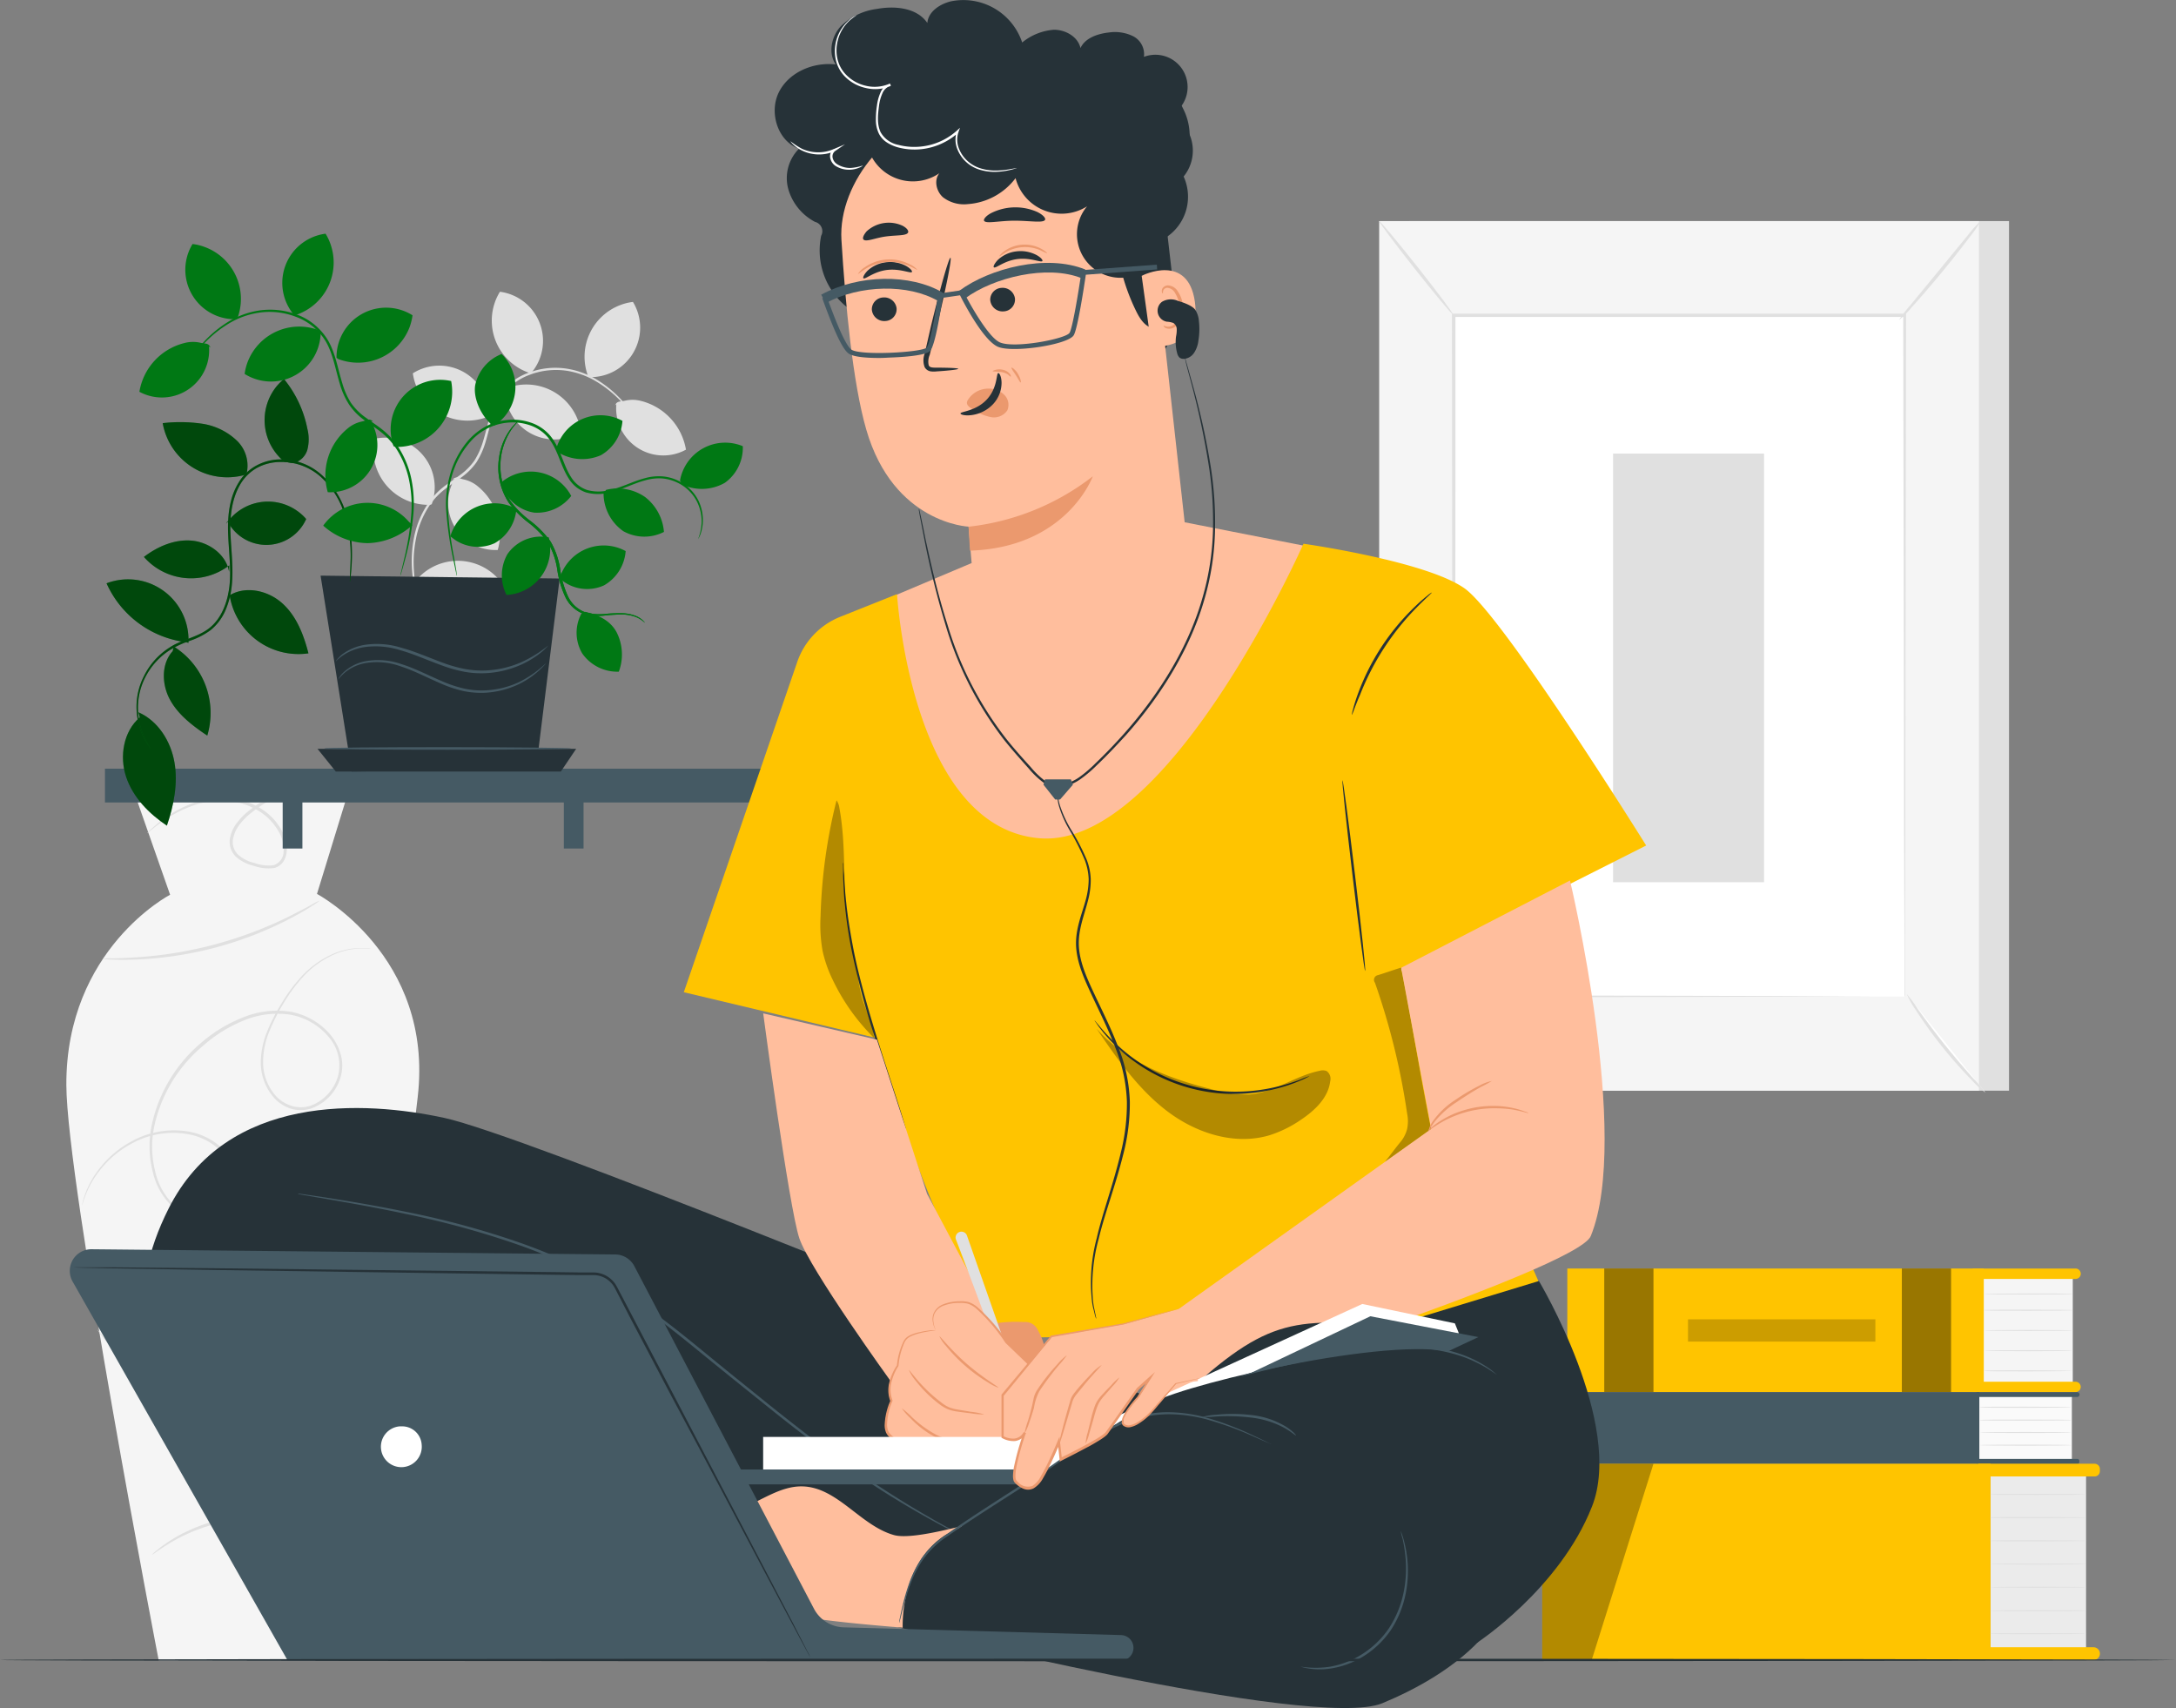
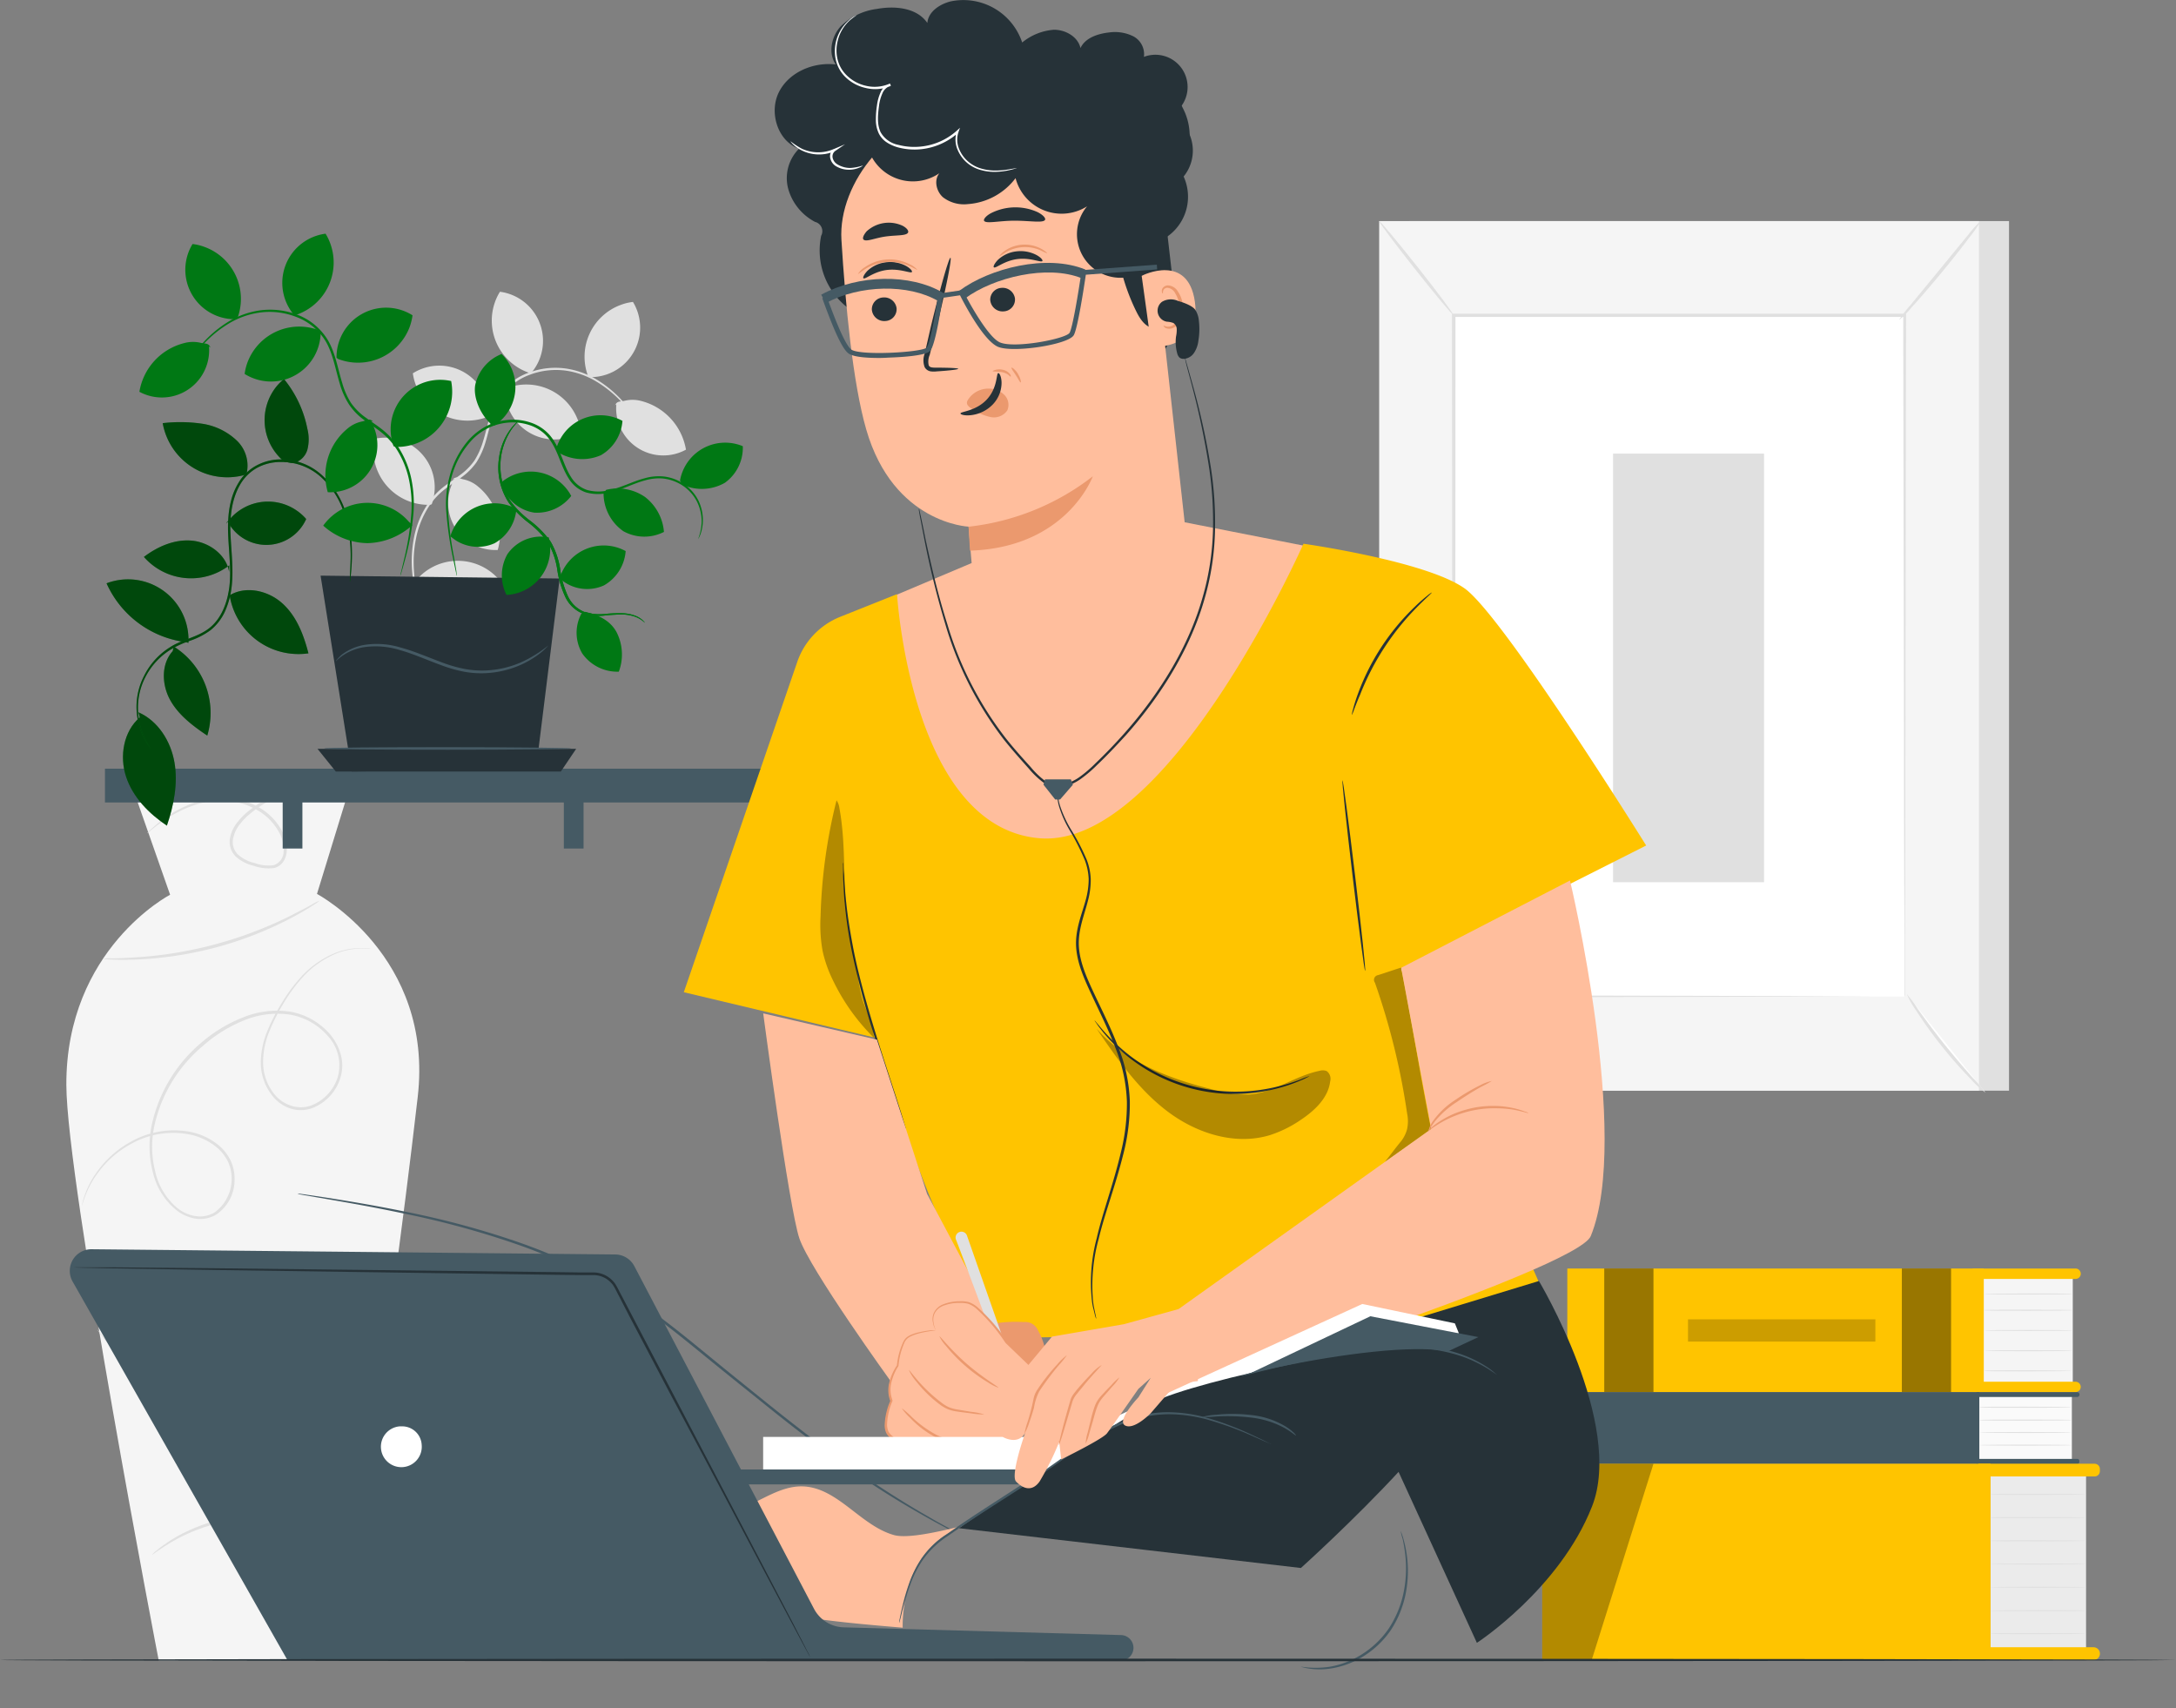
<svg xmlns="http://www.w3.org/2000/svg" viewBox="0 0 453.62 356.01">
  <rect x="0" y="0" width="453.62" height="356.01" fill="#808080" stroke="none" />
  <defs>
    <style>.cls-1{fill:#f5f5f5;}.cls-2{fill:#e0e0e0;}.cls-3{fill:#fff;}.cls-4{fill:#455a64;}.cls-5{fill:#263238;}.cls-6{fill:#007814;}.cls-7{opacity:0.4;}.cls-8{fill:#ffc400;}.cls-9{opacity:0.2;}.cls-10{fill:#fafafa;}.cls-11{fill:#ebebeb;}.cls-12{opacity:0.3;}.cls-13{fill:#ffbe9d;}.cls-14{fill:#eb996e;}</style>
  </defs>
  <title>Ресурс 2</title>
  <g id="Слой_2" data-name="Слой 2">
    <g id="Слой_1-2" data-name="Слой 1">
      <g id="freepik--background-complete--inject-16">
        <path class="cls-1" d="M33.09,346.11s-19.21-99.53-19.26-120c-.07-28.34,21.63-39.62,21.63-39.62l-8.42-24H73.4l-7.32,23.83s24.41,12.94,21,42.33c-6.32,55-16.51,117.46-16.51,117.46Z" />
        <path class="cls-2" d="M77.31,197.77a2.26,2.26,0,0,1-.52,0,11,11,0,0,0-1.51-.07,14.54,14.54,0,0,0-5.63,1.23,19.87,19.87,0,0,0-7.22,5.52,33.21,33.21,0,0,0-3.32,4.67,38.55,38.55,0,0,0-2.91,5.73,16.86,16.86,0,0,0-1.35,6.83,10.59,10.59,0,0,0,2.74,6.84,7.47,7.47,0,0,0,3.28,2,6.44,6.44,0,0,0,4-.1,9.33,9.33,0,0,0,5.56-6,9,9,0,0,0-1.94-8.32,13.54,13.54,0,0,0-8-4.61,18.17,18.17,0,0,0-9.59,1.18A29.53,29.53,0,0,0,42.3,218a30.21,30.21,0,0,0-10.14,16.75,20.78,20.78,0,0,0,.19,9.38,13.83,13.83,0,0,0,4.57,7.62,7.9,7.9,0,0,0,3.84,1.72,5.91,5.91,0,0,0,4-.78,8.67,8.67,0,0,0,2.8-10.49,9.29,9.29,0,0,0-2.21-2.91,12.91,12.91,0,0,0-6.26-2.91,17.85,17.85,0,0,0-11.68,2,20.84,20.84,0,0,0-6.89,5.94,19.3,19.3,0,0,0-2.79,5.07c-.46,1.25-.62,1.94-.66,1.93a12.54,12.54,0,0,1,.53-2,18.63,18.63,0,0,1,2.71-5.19A21,21,0,0,1,27.23,238a18.31,18.31,0,0,1,12-2.16,13.44,13.44,0,0,1,6.51,3,10.1,10.1,0,0,1,2.35,3.07,9,9,0,0,1,.81,3.94,8.75,8.75,0,0,1-3.78,7.28,6.55,6.55,0,0,1-4.34.87,8.48,8.48,0,0,1-4.14-1.88,14.31,14.31,0,0,1-4.8-7.9,21.44,21.44,0,0,1-.22-9.66,30.88,30.88,0,0,1,10.24-17.14,30.26,30.26,0,0,1,8.81-5.36,18.62,18.62,0,0,1,9.93-1.18,14.25,14.25,0,0,1,8.33,4.85A11.3,11.3,0,0,1,71.09,220a8.55,8.55,0,0,1-.13,4.65A9.83,9.83,0,0,1,65,231a7.1,7.1,0,0,1-4.3.1,7.93,7.93,0,0,1-3.52-2.23,11.1,11.1,0,0,1-2.81-7.14,17.37,17.37,0,0,1,1.43-7,39.48,39.48,0,0,1,3-5.77,32.57,32.57,0,0,1,3.4-4.69,19.68,19.68,0,0,1,7.4-5.52,14.26,14.26,0,0,1,5.73-1.13A9.18,9.18,0,0,1,77.31,197.77Z" />
        <path class="cls-2" d="M78.51,273a17.3,17.3,0,0,1-.43,5.07,22,22,0,0,1-2,5.61,21.45,21.45,0,0,1-4.86,6.25,20.33,20.33,0,0,1-8.46,4.46,20.74,20.74,0,0,1-11-.16,19.16,19.16,0,0,1-9.9-7,18.39,18.39,0,0,1-3.8-12.39,9.15,9.15,0,0,1,2.7-6.07,6.66,6.66,0,0,1,6.33-1.26,8,8,0,0,1,4.9,3.93,9.06,9.06,0,0,1,.64,6A11.17,11.17,0,0,1,50,282.47a12.85,12.85,0,0,1-4.44,3.06,18.63,18.63,0,0,1-9.51,1.2,22.52,22.52,0,0,1-7.56-2.32,22,22,0,0,1-4.91-3.4,16.45,16.45,0,0,1-3.28-3.88,2.44,2.44,0,0,1,.23.25l.6.76a23.75,23.75,0,0,0,15,8.11A18.33,18.33,0,0,0,45.35,285a12.38,12.38,0,0,0,4.23-3,10.67,10.67,0,0,0,2.49-4.82,8.45,8.45,0,0,0-.61-5.58A7.29,7.29,0,0,0,47,268a6,6,0,0,0-5.71,1.12,8.43,8.43,0,0,0-2.51,5.67,17.82,17.82,0,0,0,3.65,11.94,18.7,18.7,0,0,0,9.55,6.78,20.27,20.27,0,0,0,10.68.21,19.72,19.72,0,0,0,8.3-4.27,21.41,21.41,0,0,0,4.84-6.07,22.51,22.51,0,0,0,2.11-5.5,24.54,24.54,0,0,0,.58-3.7,5.06,5.06,0,0,1,.06-1A.75.75,0,0,1,78.51,273Z" />
        <path class="cls-2" d="M69.87,319.86c-.06.13-2.07-1-5.58-2a27.17,27.17,0,0,0-2.9-.7c-1-.24-2.19-.35-3.38-.51a39.3,39.3,0,0,0-7.82,0,41.34,41.34,0,0,0-7.64,1.68c-1.13.42-2.22.78-3.19,1.25a27.52,27.52,0,0,0-2.67,1.31c-3.2,1.77-4.93,3.27-5,3.16A6.73,6.73,0,0,1,32.87,323a12.79,12.79,0,0,1,1.5-1.13,20.93,20.93,0,0,1,2.1-1.36,23.48,23.48,0,0,1,2.68-1.4,32.32,32.32,0,0,1,3.21-1.33A35.41,35.41,0,0,1,58.08,316c1.21.18,2.37.31,3.43.58a23.36,23.36,0,0,1,2.92.79,22.78,22.78,0,0,1,2.35.85,14.54,14.54,0,0,1,1.71.78A7.07,7.07,0,0,1,69.87,319.86Z" />
        <path class="cls-2" d="M66.64,187.72a10.86,10.86,0,0,1-1.54,1.07c-1,.67-2.51,1.55-4.41,2.56A76.31,76.31,0,0,1,45,197.48,77.44,77.44,0,0,1,28.39,200c-2.16.08-3.9.07-5.1,0a9.7,9.7,0,0,1-1.87-.16,9.69,9.69,0,0,1,1.87-.09c1.2,0,2.93-.07,5.07-.21a84.2,84.2,0,0,0,32.11-8.62c1.92-1,3.46-1.76,4.5-2.36A9.08,9.08,0,0,1,66.64,187.72Z" />
        <path class="cls-2" d="M72.47,163.59c0,.07-1.14-.1-3.19-.1a27.45,27.45,0,0,0-13.94,3.86,24.67,24.67,0,0,0-2.74,1.89,13.59,13.59,0,0,0-2.49,2.42,7.15,7.15,0,0,0-1.53,3.21,3.63,3.63,0,0,0,1.07,3.28,7.81,7.81,0,0,0,3.43,1.73,8.47,8.47,0,0,0,3.93.46,3,3,0,0,0,2.11-2.81,7,7,0,0,0-.78-3.73,11.81,11.81,0,0,0-5.17-5.2,15.09,15.09,0,0,0-6.49-1.76,17.81,17.81,0,0,0-5.85.87,26.57,26.57,0,0,0-7.64,4c-.82.61-1.44,1.11-1.86,1.46a6.36,6.36,0,0,1-.66.5,2.94,2.94,0,0,1,.57-.6c.39-.38,1-.91,1.79-1.57a25.44,25.44,0,0,1,7.65-4.26,18,18,0,0,1,6-1A15.29,15.29,0,0,1,53.45,168a12.47,12.47,0,0,1,5.47,5.45,7.62,7.62,0,0,1,.85,4.09,4.64,4.64,0,0,1-.73,2.09,3.27,3.27,0,0,1-1.88,1.29,9.11,9.11,0,0,1-4.27-.46,8.54,8.54,0,0,1-3.71-1.9,4.31,4.31,0,0,1-1.24-3.85,7.59,7.59,0,0,1,1.68-3.48,13.5,13.5,0,0,1,2.61-2.51,24.29,24.29,0,0,1,2.81-1.9,26,26,0,0,1,5.56-2.45,25.73,25.73,0,0,1,8.67-1.2,19.1,19.1,0,0,1,2.38.2A4.12,4.12,0,0,1,72.47,163.59Z" />
        <rect class="cls-2" x="293.77" y="46.08" width="125.04" height="181.25" />
        <rect class="cls-1" x="287.51" y="46.08" width="125.04" height="181.25" />
        <rect class="cls-3" x="303.04" y="65.71" width="93.97" height="141.99" />
        <path class="cls-2" d="M397,207.72V197.24c0-6.81-.05-16.72-.08-29.25,0-25-.1-60.49-.16-102.24l.31.31h-94l.34-.34c0,53.56-.05,103-.07,142l-.27-.27,68.4.15,18.9.07h.15l-18.84.07-68.57.15h-.36v-.17c0-39,0-88.42-.07-142v-.34h94.67v.34c-.07,41.83-.12,77.36-.16,102.45,0,12.49-.06,22.38-.08,29.17v9.73A1.31,1.31,0,0,1,397,207.72Z" />
        <path class="cls-2" d="M412.9,46.08a23.27,23.27,0,0,1-2.23,3.24c-1.45,1.94-3.51,4.58-5.87,7.44s-4.55,5.39-6.18,7.18a21.25,21.25,0,0,1-2.75,2.78,24.1,24.1,0,0,1,2.39-3.12l6-7.3,6-7.31A22.74,22.74,0,0,1,412.9,46.08Z" />
        <path class="cls-3" d="M397.49,207.24a116.28,116.28,0,0,0,16.39,20.48" />
        <path class="cls-2" d="M413.88,227.72a19,19,0,0,1-2.85-2.6,93,93,0,0,1-11.63-14.56,19.25,19.25,0,0,1-1.91-3.36,23.15,23.15,0,0,1,2.3,3.09c1.39,1.93,3.31,4.58,5.58,7.41s4.42,5.3,6,7.07A24.44,24.44,0,0,1,413.88,227.72Z" />
        <path class="cls-3" d="M287.49,227.18,303.87,207" />
        <path class="cls-2" d="M303.87,207c.14.12-3.41,4.74-7.93,10.32s-8.31,10-8.45,9.89,3.39-4.74,7.92-10.32S303.76,206.86,303.87,207Z" />
        <path class="cls-2" d="M287.51,46.08c.14-.12,3.7,4.14,7.95,9.5s7.56,9.81,7.41,9.93-3.7-4.14-7.95-9.51S287.36,46.2,287.51,46.08Z" />
        <rect class="cls-2" x="336.27" y="94.54" width="31.47" height="89.34" />
      </g>
      <g id="freepik--Plant--inject-16">
        <rect class="cls-4" x="21.88" y="160.22" width="136.82" height="7.04" />
        <path class="cls-2" d="M133.5,89a.44.44,0,0,0-.1-.22l-.33-.61c-.3-.53-.77-1.3-1.44-2.25a24.25,24.25,0,0,0-7.13-6.74,17.54,17.54,0,0,0-6.4-2.35,15.72,15.72,0,0,0-7.78.81A12.59,12.59,0,0,0,103.67,83c-1.53,2.67-2,5.8-2.91,8.79A16.61,16.61,0,0,1,98.9,96a13.06,13.06,0,0,1-3.14,3.11c-1.19.88-2.43,1.67-3.56,2.59a14.92,14.92,0,0,0-2.9,3.14,19.15,19.15,0,0,0-3,7.24,25.42,25.42,0,0,0-.4,6.8,51.47,51.47,0,0,0,1.74,9.68c.3,1.12.55,2,.72,2.57a4.21,4.21,0,0,0,.29.89,7,7,0,0,0-.19-.91c-.15-.64-.35-1.51-.61-2.6a54.53,54.53,0,0,1-1.56-9.65,25,25,0,0,1,.45-6.69,18.82,18.82,0,0,1,2.93-7,15.08,15.08,0,0,1,2.81-3c1.1-.89,2.34-1.67,3.55-2.56a13.5,13.5,0,0,0,3.29-3.24,16.54,16.54,0,0,0,1.93-4.34c.91-3,1.4-6.13,2.86-8.69a12.1,12.1,0,0,1,6.37-5.24,15.45,15.45,0,0,1,7.53-.84,17,17,0,0,1,6.26,2.24,24.54,24.54,0,0,1,7.16,6.53c.69.93,1.19,1.68,1.53,2.19A5.94,5.94,0,0,0,133.5,89Z" />
        <path class="cls-2" d="M94.34,99.93c.83-.76,1.23-.23,2.34,0a6.87,6.87,0,0,1,3,1.5,12.63,12.63,0,0,1,4.08,13.2,9.84,9.84,0,0,1-10.33-9.33,9.73,9.73,0,0,1,1.33-5.45" />
        <path class="cls-2" d="M128.22,84.51c.41-1,1-.73,2.09-1a7,7,0,0,1,3.34.06A12.65,12.65,0,0,1,143,93.72a9.83,9.83,0,0,1-14.52-9.46" />
        <path class="cls-2" d="M86.88,120.8a11.35,11.35,0,0,1,16-1.14,11.75,11.75,0,0,1,1.86,2.06,14.12,14.12,0,0,1-9.26,3.65,14.34,14.34,0,0,1-9.33-3.77" />
        <path class="cls-2" d="M89.66,105.22A11.51,11.51,0,0,1,77.82,94.06,11.21,11.21,0,0,1,78,91.48,10.34,10.34,0,0,1,90,105.1" />
        <path class="cls-2" d="M101.58,86.9a11.49,11.49,0,0,1-15.52-9.09,10.33,10.33,0,0,1,15.85,8.85" />
        <path class="cls-2" d="M105.58,80.92a11.49,11.49,0,0,1,14.87,6.58,12.05,12.05,0,0,1,.66,2.51,10.34,10.34,0,0,1-15.85-8.86" />
        <path class="cls-2" d="M110.35,77.72a11.5,11.5,0,0,1-7.23-14.57,11.11,11.11,0,0,1,1.1-2.34,10.33,10.33,0,0,1,6.54,16.91" />
        <path class="cls-2" d="M122.55,78.28a11.51,11.51,0,0,1,6.91-14.75,10.65,10.65,0,0,1,2.49-.6,10.32,10.32,0,0,1-9.19,15.67" />
        <polyline class="cls-5" points="73.33 160.81 66.83 119.98 116.67 120.58 111.75 160.27" />
        <path class="cls-6" d="M94.85,112.52a8.51,8.51,0,0,0,8.27.7,9,9,0,0,0,4.53-7.15,9.57,9.57,0,0,0-13,3.85,9,9,0,0,0-.77,1.87" />
        <path class="cls-6" d="M117.63,121.31a8.5,8.5,0,0,0,8.28.7,9,9,0,0,0,4.52-7.15,9.58,9.58,0,0,0-13,3.84,9.29,9.29,0,0,0-.77,1.88" />
        <path class="cls-6" d="M104.84,101.72a8.48,8.48,0,0,0,6.53,5.13,9,9,0,0,0,7.71-3.48,9.53,9.53,0,0,0-14.63-2.78" />
        <path class="cls-6" d="M113.16,111.85a8.49,8.49,0,0,0-7.4,3.68,9,9,0,0,0-.17,8.47,9.57,9.57,0,0,0,9.1-10,9.47,9.47,0,0,0-.3-2" />
        <path class="cls-6" d="M121.19,127.92a8.47,8.47,0,0,0,.2,8.3A8.93,8.93,0,0,0,129,140a10.21,10.21,0,0,0-.48-8.26c-1.31-2.38-3.67-3.56-6.62-4.23" />
        <path class="cls-6" d="M134.44,129.81a6,6,0,0,0-2-1.25,8.41,8.41,0,0,0-2.71-.48,34.78,34.78,0,0,0-3.68.22,10.79,10.79,0,0,1-4.52-.39,6.92,6.92,0,0,1-3.74-3.61,20.21,20.21,0,0,1-1.61-5.52,16.44,16.44,0,0,0-1.92-5.66,20.39,20.39,0,0,0-4.22-4.28,20.4,20.4,0,0,1-4-4.09,13.45,13.45,0,0,1-2-9.39,12.8,12.8,0,0,1,2.45-6,9.21,9.21,0,0,1,1.19-1.31c.3-.28.46-.42.47-.4a3,3,0,0,1-.39.47,13.28,13.28,0,0,0-1.11,1.37,13.68,13.68,0,0,0-.19,15,20,20,0,0,0,4,4,20.77,20.77,0,0,1,4.33,4.4,16.5,16.5,0,0,1,2,5.83,19.89,19.89,0,0,0,1.53,5.39,6.49,6.49,0,0,0,3.45,3.42,10.66,10.66,0,0,0,4.35.43,30.69,30.69,0,0,1,3.72-.14,8.26,8.26,0,0,1,2.76.58,4.59,4.59,0,0,1,1.5,1,2.1,2.1,0,0,1,.31.35Z" />
        <path class="cls-6" d="M134.44,129.81a6,6,0,0,0-2-1.25,8.41,8.41,0,0,0-2.71-.48,34.78,34.78,0,0,0-3.68.22,10.79,10.79,0,0,1-4.52-.39,6.92,6.92,0,0,1-3.74-3.61,20.21,20.21,0,0,1-1.61-5.52,16.44,16.44,0,0,0-1.92-5.66,20.39,20.39,0,0,0-4.22-4.28,20.4,20.4,0,0,1-4-4.09,13.45,13.45,0,0,1-2-9.39,12.8,12.8,0,0,1,2.45-6,9.21,9.21,0,0,1,1.19-1.31c.3-.28.46-.42.47-.4a3,3,0,0,1-.39.47,13.28,13.28,0,0,0-1.11,1.37,13.68,13.68,0,0,0-.19,15,20,20,0,0,0,4,4,20.77,20.77,0,0,1,4.33,4.4,16.5,16.5,0,0,1,2,5.83,19.89,19.89,0,0,0,1.53,5.39,6.49,6.49,0,0,0,3.45,3.42,10.66,10.66,0,0,0,4.35.43,30.69,30.69,0,0,1,3.72-.14,8.26,8.26,0,0,1,2.76.58,4.59,4.59,0,0,1,1.5,1,2.1,2.1,0,0,1,.31.35Z" />
        <path class="cls-6" d="M39.28,134a12.6,12.6,0,0,0-17.07-12.42,21,21,0,0,0,16.62,12.27" />
        <path class="cls-6" d="M36,135.72c-2.44,2.68-2.28,7-.54,10.16s4.75,5.43,7.75,7.44a16.36,16.36,0,0,0-7-18.57" />
        <path class="cls-6" d="M47.76,123.18a14.53,14.53,0,0,0,15.86,13.08l.68-.08c-1-3.91-2.52-7.86-5.55-10.52S51,122,47.6,124.25" />
        <path class="cls-6" d="M47.76,119.18c-.61-3.56-4.13-6.15-7.73-6.49S32.86,113.9,30,116.08a13.08,13.08,0,0,0,17.79,1.76" />
        <path class="cls-6" d="M29.15,149.52c-3.42,2.92-4.28,8.13-2.86,12.4s4.76,7.67,8.5,10.17c1.44-4.23,2.34-8.77,1.58-13.18s-3.41-8.66-7.51-10.45" />
        <path class="cls-6" d="M47.16,109.18a10.51,10.51,0,0,1,14.6-2.83,10.29,10.29,0,0,1,2.07,1.83,9.09,9.09,0,0,1-16.41.42" />
        <path class="cls-6" d="M51.36,98.89a13.67,13.67,0,0,1-17.06-9.1,12.26,12.26,0,0,1-.38-1.59,31.57,31.57,0,0,1,8.24.12,13.34,13.34,0,0,1,7.29,3.59,7.25,7.25,0,0,1,1.91,7" />
        <path class="cls-6" d="M59.27,96.23a11.18,11.18,0,0,1-1.6-15.72A11.06,11.06,0,0,1,59.2,79,23.52,23.52,0,0,1,64.08,89.4a8.78,8.78,0,0,1,0,4.32,4,4,0,0,1-3,2.82" />
        <g class="cls-7">
          <path d="M39.28,134a12.6,12.6,0,0,0-17.07-12.42,21,21,0,0,0,16.62,12.27" />
        </g>
        <g class="cls-7">
          <path d="M36,135.72c-2.44,2.68-2.28,7-.54,10.16s4.75,5.43,7.75,7.44a16.36,16.36,0,0,0-7-18.57" />
        </g>
        <g class="cls-7">
          <path d="M47.76,123.18a14.53,14.53,0,0,0,15.86,13.08l.68-.08c-1-3.91-2.52-7.86-5.55-10.52S51,122,47.6,124.25" />
        </g>
        <g class="cls-7">
          <path d="M47.76,119.18c-.61-3.56-4.13-6.15-7.73-6.49S32.86,113.9,30,116.08a13.08,13.08,0,0,0,17.79,1.76" />
        </g>
        <g class="cls-7">
          <path d="M29.15,149.52c-3.42,2.92-4.28,8.13-2.86,12.4s4.76,7.67,8.5,10.17c1.44-4.23,2.34-8.77,1.58-13.18s-3.41-8.66-7.51-10.45" />
        </g>
        <g class="cls-7">
          <path d="M47.16,109.18a10.51,10.51,0,0,1,14.6-2.83,10.29,10.29,0,0,1,2.07,1.83,9.09,9.09,0,0,1-16.41.42" />
        </g>
        <g class="cls-7">
          <path d="M51.36,98.89a13.67,13.67,0,0,1-17.06-9.1,12.26,12.26,0,0,1-.38-1.59,31.57,31.57,0,0,1,8.24.12,13.34,13.34,0,0,1,7.29,3.59,7.25,7.25,0,0,1,1.91,7" />
        </g>
        <g class="cls-7">
          <path d="M59.27,96.23a11.18,11.18,0,0,1-1.6-15.72A11.06,11.06,0,0,1,59.2,79,23.52,23.52,0,0,1,64.08,89.4a8.78,8.78,0,0,1,0,4.32,4,4,0,0,1-3,2.82" />
        </g>
        <path class="cls-6" d="M72.94,121.29a.66.66,0,0,1,0-.28v-.82c0-.72.11-1.78.14-3.15a28.54,28.54,0,0,0-1.8-11.32,17.4,17.4,0,0,0-4.52-6.42,12.2,12.2,0,0,0-8.29-3,10.24,10.24,0,0,0-4.71,1.12,9.31,9.31,0,0,0-3.62,3.45c-1.8,3-2.25,6.73-2.09,10.42s.66,7.38.24,11a17.22,17.22,0,0,1-1.36,5.08,10.67,10.67,0,0,1-3.07,4,15.84,15.84,0,0,1-4.27,2.19,20.67,20.67,0,0,0-4,1.83,14.46,14.46,0,0,0-5.29,5.76,13.83,13.83,0,0,0-1.54,6.27,14.71,14.71,0,0,0,.8,4.87,18.13,18.13,0,0,0,1.89,3.79,1.24,1.24,0,0,1-.18-.22,5.14,5.14,0,0,1-.48-.67,12.14,12.14,0,0,1-1.43-2.83,14.68,14.68,0,0,1-.9-4.94A14,14,0,0,1,30,140.94a14.72,14.72,0,0,1,5.39-6c2.46-1.65,5.72-2.05,8.22-4s3.83-5.33,4.22-8.77-.13-7.12-.27-10.88.25-7.57,2.18-10.69A9.6,9.6,0,0,1,53.51,97a10.75,10.75,0,0,1,4.91-1.25A12.6,12.6,0,0,1,67,98.93a17.79,17.79,0,0,1,4.62,6.6A24,24,0,0,1,73.2,112a36.27,36.27,0,0,1,.14,5c-.06,1.38-.16,2.44-.24,3.16a6.8,6.8,0,0,1-.1.82A1.7,1.7,0,0,1,72.94,121.29Z" />
        <g class="cls-7">
          <path d="M72.94,121.29a.66.66,0,0,1,0-.28v-.82c0-.72.11-1.78.14-3.15a28.54,28.54,0,0,0-1.8-11.32,17.4,17.4,0,0,0-4.52-6.42,12.2,12.2,0,0,0-8.29-3,10.24,10.24,0,0,0-4.71,1.12,9.31,9.31,0,0,0-3.62,3.45c-1.8,3-2.25,6.73-2.09,10.42s.66,7.38.24,11a17.22,17.22,0,0,1-1.36,5.08,10.67,10.67,0,0,1-3.07,4,15.84,15.84,0,0,1-4.27,2.19,20.67,20.67,0,0,0-4,1.83,14.46,14.46,0,0,0-5.29,5.76,13.83,13.83,0,0,0-1.54,6.27,14.71,14.71,0,0,0,.8,4.87,18.13,18.13,0,0,0,1.89,3.79,1.24,1.24,0,0,1-.18-.22,5.14,5.14,0,0,1-.48-.67,12.14,12.14,0,0,1-1.43-2.83,14.68,14.68,0,0,1-.9-4.94A14,14,0,0,1,30,140.94a14.72,14.72,0,0,1,5.39-6c2.46-1.65,5.72-2.05,8.22-4s3.83-5.33,4.22-8.77-.13-7.12-.27-10.88.25-7.57,2.18-10.69A9.6,9.6,0,0,1,53.51,97a10.75,10.75,0,0,1,4.91-1.25A12.6,12.6,0,0,1,67,98.93a17.79,17.79,0,0,1,4.62,6.6A24,24,0,0,1,73.2,112a36.27,36.27,0,0,1,.14,5c-.06,1.38-.16,2.44-.24,3.16a6.8,6.8,0,0,1-.1.82A1.7,1.7,0,0,1,72.94,121.29Z" />
        </g>
        <path class="cls-6" d="M145.52,112.38a10.86,10.86,0,0,0,.75-3.65,9.33,9.33,0,0,0-1-4.22,8.78,8.78,0,0,0-4.07-3.92,9,9,0,0,0-3.2-.87,10.29,10.29,0,0,0-3.58.42c-2.45.65-4.86,2-7.75,2.61a9.34,9.34,0,0,1-4.49-.11,6.7,6.7,0,0,1-3.63-2.92c-1.74-2.7-2.24-6.08-4.34-8.57a8.52,8.52,0,0,0-3.94-2.58,11.05,11.05,0,0,0-4.6-.46,11.7,11.7,0,0,0-7.65,4,18.05,18.05,0,0,0-3.8,7,21,21,0,0,0-.84,7,75.75,75.75,0,0,0,1.29,10.18c.2,1.16.36,2.08.47,2.76,0,.29.08.53.11.72a1,1,0,0,1,0,.25.73.73,0,0,1-.07-.24c-.06-.19-.11-.42-.17-.71-.14-.67-.33-1.59-.58-2.74A73.43,73.43,0,0,1,93,106.12a22.06,22.06,0,0,1,.8-7.1,18.51,18.51,0,0,1,3.89-7.3,13.33,13.33,0,0,1,3.5-2.79,11.54,11.54,0,0,1,4.47-1.38,11.42,11.42,0,0,1,4.82.48,9,9,0,0,1,4.18,2.74c2.23,2.66,2.7,6.07,4.37,8.64a6.26,6.26,0,0,0,3.37,2.72,8.81,8.81,0,0,0,4.24.11c2.79-.53,5.22-1.9,7.73-2.55a10.65,10.65,0,0,1,3.73-.4,9.31,9.31,0,0,1,3.34.93,9.18,9.18,0,0,1,4.17,4.14,9.37,9.37,0,0,1,.91,4.36,9,9,0,0,1-.54,2.76A4.92,4.92,0,0,1,145.52,112.38Z" />
        <path class="cls-6" d="M116.37,94.29a9.68,9.68,0,0,0,8.89.59,9,9,0,0,0,4.5-7.16,9.57,9.57,0,0,0-13,3.85,9,9,0,0,0-.77,1.87" />
        <path class="cls-6" d="M125.82,102.87a9.64,9.64,0,0,0,4.13,7.85,9,9,0,0,0,8.46.15,10.22,10.22,0,0,0-3.94-7.28,10.05,10.05,0,0,0-8.11-1.49" />
        <path class="cls-6" d="M142.21,101a9.72,9.72,0,0,0,8.9-.37A9,9,0,0,0,154.85,93a9.56,9.56,0,0,0-12.51,5.17,9,9,0,0,0-.58,2" />
        <path class="cls-6" d="M102.6,88.62c-2.39-2.06-4-5.68-3.53-8.39a9,9,0,0,1,5.49-6.44,9.57,9.57,0,0,1,.18,13.52,9.91,9.91,0,0,1-1.58,1.31" />
        <path class="cls-6" d="M38.59,76.88a.44.44,0,0,1,.1-.22l.33-.61c.3-.53.77-1.3,1.44-2.25a24,24,0,0,1,7.13-6.74A17.39,17.39,0,0,1,54,64.72a15.82,15.82,0,0,1,7.77.8A12.66,12.66,0,0,1,68.41,71c1.53,2.67,2,5.8,2.92,8.79A15.91,15.91,0,0,0,73.18,84a12.79,12.79,0,0,0,3.16,3.11c1.19.88,2.44,1.67,3.56,2.59a15.47,15.47,0,0,1,2.9,3.14,19.4,19.4,0,0,1,3,7.24,25.83,25.83,0,0,1,.4,6.8,53.13,53.13,0,0,1-1.74,9.68c-.3,1.12-.55,2-.72,2.57a7.11,7.11,0,0,1-.29.89,5.66,5.66,0,0,1,.19-.91c.15-.64.35-1.51.61-2.6a57.33,57.33,0,0,0,1.51-9.65,25.89,25.89,0,0,0-.46-6.69,19.15,19.15,0,0,0-2.93-7,14.83,14.83,0,0,0-2.81-3c-1.1-.89-2.34-1.67-3.55-2.56a12.78,12.78,0,0,1-3.25-3.31,15.91,15.91,0,0,1-1.93-4.34c-.91-3-1.4-6.13-2.86-8.69A12.09,12.09,0,0,0,61.6,66a15.23,15.23,0,0,0-7.53-.84,16.92,16.92,0,0,0-6.31,2.24,24.54,24.54,0,0,0-7.16,6.53c-.69.93-1.19,1.68-1.52,2.19A7.71,7.71,0,0,1,38.59,76.88Z" />
        <path class="cls-6" d="M77.76,87.86c-.83-.77-1.23-.23-2.34,0a6.8,6.8,0,0,0-3,1.49,12.61,12.61,0,0,0-4.09,13.24,9.84,9.84,0,0,0,9-14.79" />
        <path class="cls-6" d="M43.88,72.44c-.42-1-1-.74-2.1-1a7,7,0,0,0-3.34.06,12.57,12.57,0,0,0-9.38,10.16A9.85,9.85,0,0,0,43.57,72.2" />
        <path class="cls-6" d="M85.21,108.72a11.37,11.37,0,0,0-16-1.16,11,11,0,0,0-1.83,2,14.08,14.08,0,0,0,9.26,3.65,14.38,14.38,0,0,0,9.33-3.77" />
        <path class="cls-6" d="M82.43,93.15A11.5,11.5,0,0,0,94.26,82a11.78,11.78,0,0,0-.21-2.58A10.33,10.33,0,0,0,82.05,93" />
        <path class="cls-6" d="M70.51,74.83a11.5,11.5,0,0,0,14.86-6.6A12.05,12.05,0,0,0,86,65.72a10.34,10.34,0,0,0-15.85,8.86" />
        <path class="cls-6" d="M66.51,68.84a11.52,11.52,0,0,0-14.89,6.62A11.17,11.17,0,0,0,51,77.94a10.35,10.35,0,0,0,15.85-8.86" />
        <path class="cls-6" d="M61.76,65.62A11.52,11.52,0,0,0,68.94,51a11.37,11.37,0,0,0-1.07-2.29,10.34,10.34,0,0,0-6.52,17" />
        <path class="cls-6" d="M49.54,66.21a11.53,11.53,0,0,0-6.92-14.75,10.69,10.69,0,0,0-2.48-.6,10.31,10.31,0,0,0,9.17,15.67" />
        <polygon class="cls-5" points="66.19 156.08 70 160.81 116.92 160.81 120.11 156.08 66.19 156.08" />
        <path class="cls-4" d="M119.09,156c0,.15-11.53.27-25.75.27S67.6,156.18,67.6,156s11.52-.27,25.74-.27S119.09,155.88,119.09,156Z" />
-         <path class="cls-4" d="M113.82,138.22a2.88,2.88,0,0,1-.3.39,12.87,12.87,0,0,1-1,1,17.57,17.57,0,0,1-4.19,2.91,18.66,18.66,0,0,1-7.32,1.88,18.18,18.18,0,0,1-4.48-.38A26,26,0,0,1,92,142.51c-3-1.29-5.77-2.76-8.45-3.61a14.41,14.41,0,0,0-7.3-.7,9.35,9.35,0,0,0-4.48,2.08,14.48,14.48,0,0,0-1.27,1.33,2.68,2.68,0,0,1,.23-.43,6.48,6.48,0,0,1,.9-1.06,9.24,9.24,0,0,1,4.54-2.3,14.62,14.62,0,0,1,7.53.61c2.74.84,5.52,2.31,8.51,3.58a25.77,25.77,0,0,0,4.47,1.49,17.12,17.12,0,0,0,4.35.4,18.55,18.55,0,0,0,7.17-1.73A22.4,22.4,0,0,0,113.82,138.22Z" />
        <path class="cls-4" d="M114.28,134.56a3.25,3.25,0,0,1-.32.36,12.64,12.64,0,0,1-1,.94,19.42,19.42,0,0,1-4.34,2.69,20.46,20.46,0,0,1-7.37,1.76,19.84,19.84,0,0,1-4.49-.3,29.28,29.28,0,0,1-4.64-1.31c-3.1-1.12-5.94-2.42-8.66-3.17a17,17,0,0,0-7.36-.67,10.92,10.92,0,0,0-4.64,1.77c-1,.69-1.4,1.21-1.44,1.17s.09-.14.29-.39a7.27,7.27,0,0,1,1-1,10.77,10.77,0,0,1,4.7-2,17,17,0,0,1,7.56.57c2.77.74,5.64,2,8.7,3.14a29.58,29.58,0,0,0,4.55,1.3,20.07,20.07,0,0,0,4.38.33,20.77,20.77,0,0,0,7.24-1.62A26.28,26.28,0,0,0,114.28,134.56Z" />
        <rect class="cls-4" x="58.93" y="165.41" width="4.11" height="11.45" />
        <rect class="cls-4" x="117.54" y="165.41" width="4.11" height="11.45" />
      </g>
      <g id="freepik--Books--inject-16">
        <rect class="cls-1" x="412.89" y="265.89" width="19.21" height="22.84" />
        <rect class="cls-8" x="326.73" y="264.4" width="86.82" height="25.76" />
        <path class="cls-8" d="M432.68,266.57H411.23V264.4h21.45a1.1,1.1,0,0,1,1.09,1.08h0a1.09,1.09,0,0,1-1.09,1.09Z" />
        <path class="cls-8" d="M432.68,290.17H411.23V288h21.45a1.07,1.07,0,0,1,1.08,1.07h0a1.09,1.09,0,0,1-1.09,1.09Z" />
        <g class="cls-7">
          <rect x="396.47" y="264.4" width="10.26" height="25.76" />
        </g>
        <g class="cls-7">
          <rect x="334.43" y="264.4" width="10.26" height="25.76" />
        </g>
        <path class="cls-2" d="M432.1,269.72c0,.06-4.16.11-9.28.11s-9.29-.05-9.29-.11,4.16-.12,9.29-.12S432.1,269.6,432.1,269.72Z" />
        <path class="cls-2" d="M432.1,273.09c0,.07-4.16.12-9.28.12s-9.29,0-9.29-.12,4.16-.11,9.29-.11S432.1,273,432.1,273.09Z" />
        <path class="cls-2" d="M432.1,277.31c0,.06-4.16.11-9.28.11s-9.29-.05-9.29-.11,4.16-.11,9.29-.11S432.1,277.25,432.1,277.31Z" />
        <path class="cls-2" d="M432.1,281.53c0,.06-4.16.11-9.28.11s-9.29-.05-9.29-.11,4.16-.12,9.29-.12S432.1,281.46,432.1,281.53Z" />
        <path class="cls-2" d="M432.1,285.72c0,.07-4.16.12-9.28.12s-9.29,0-9.29-.12,4.16-.11,9.29-.11S432.1,285.72,432.1,285.72Z" />
        <g class="cls-9">
          <rect x="351.89" y="274.99" width="39.06" height="4.64" />
        </g>
        <rect class="cls-10" x="412.4" y="290.67" width="19.51" height="13.92" />
        <rect class="cls-4" x="329.61" y="290.17" width="83.01" height="14.93" />
        <path class="cls-4" d="M412,291.18h21a.51.51,0,0,0,.51-.51h0a.5.5,0,0,0-.5-.5H412Z" />
        <path class="cls-4" d="M412,304.08h21.05a.42.42,0,0,1,.42.42h0v.22a.42.42,0,0,1-.42.42H412v-1.06Z" />
        <path class="cls-2" d="M431.91,293.31c0,.07-4.32.12-9.65.12s-9.64,0-9.64-.12,4.32-.11,9.64-.11S431.91,293.25,431.91,293.31Z" />
        <path class="cls-2" d="M431.91,296c0,.06-4.32.11-9.65.11s-9.64,0-9.64-.11,4.32-.12,9.64-.12S431.91,295.88,431.91,296Z" />
        <path class="cls-2" d="M431.91,298.58c0,.06-4.32.11-9.65.11s-9.64-.05-9.64-.11,4.32-.11,9.64-.11S431.91,298.52,431.91,298.58Z" />
        <path class="cls-2" d="M431.91,301.21c0,.07-4.32.12-9.65.12s-9.64-.05-9.64-.12,4.32-.11,9.64-.11S431.91,301.15,431.91,301.21Z" />
        <rect class="cls-11" x="414.96" y="306.42" width="19.91" height="37.73" />
        <rect class="cls-8" x="321.5" y="305.09" width="93.46" height="40.9" />
        <path class="cls-8" d="M436.42,346h-24v-2.66h24a1.33,1.33,0,0,1,1.34,1.32v.06h0A1.34,1.34,0,0,1,436.42,346Z" />
        <path class="cls-8" d="M412.4,305.09h24.25a1.1,1.1,0,0,1,1.1,1.1h0v.45a1.1,1.1,0,0,1-1.1,1.1H412.4v-2.65Z" />
        <path class="cls-2" d="M434.87,311.48c0,.06-4.46.11-10,.11s-10,0-10-.11,4.46-.12,10-.12S434.87,311.41,434.87,311.48Z" />
        <path class="cls-2" d="M434.87,316.31c0,.07-4.46.12-10,.12s-10,0-10-.12,4.46-.11,10-.11S434.87,316.25,434.87,316.31Z" />
        <path class="cls-2" d="M434.87,321.15c0,.07-4.46.12-10,.12s-10,0-10-.12,4.46-.11,10-.11S434.87,321.09,434.87,321.15Z" />
        <path class="cls-2" d="M434.87,326c0,.06-4.46.12-10,.12s-10-.06-10-.12,4.46-.11,10-.11S434.87,325.93,434.87,326Z" />
        <path class="cls-2" d="M434.87,330.83c0,.06-4.46.11-10,.11s-10-.05-10-.11,4.46-.11,10-.11S434.87,330.77,434.87,330.83Z" />
        <path class="cls-2" d="M434.87,335.72c0,.06-4.46.11-10,.11s-10-.05-10-.11,4.46-.12,10-.12S434.87,335.6,434.87,335.72Z" />
        <path class="cls-2" d="M434.87,340.51c0,.06-4.46.11-10,.11s-10,0-10-.11,4.46-.12,10-.12S434.87,340.44,434.87,340.51Z" />
        <g class="cls-12">
          <polygon points="344.69 305.09 331.81 346 321.5 346 321.5 305.09 344.69 305.09" />
        </g>
      </g>
      <g id="freepik--Character--inject-16">
        <polyline class="cls-13" points="184.21 125.11 202.5 117.38 246.25 108.72 293.46 117.99 231.09 185.01 201.53 186.7 179.12 142.17 184.21 125.11" />
        <path class="cls-8" d="M343.17,176.23s-29.81-47.87-37.84-53.58-33.6-9.32-33.6-9.32-28.16,63.59-55,61.39S187,123.84,187,123.84l-11.81,4.71a15.59,15.59,0,0,0-9,9.44l-23.64,68.82,40.2,9.56c7.06,26.3,17,49.18,29.48,69l1.28-6.57L297,277.51l24.2-9.36L292.1,202Z" />
        <path class="cls-5" d="M188.87,235.3a1.86,1.86,0,0,1-.24-.54c-.14-.41-.33-.93-.56-1.57-.5-1.43-1.19-3.4-2-5.8-1.68-4.9-4-11.68-6.15-19.31-1-3.83-1.9-7.51-2.55-10.88a88.09,88.09,0,0,1-1.27-9c-.15-1.29-.18-2.46-.24-3.49s-.1-2-.1-2.69v-1.67a1.88,1.88,0,0,1,0-.58,3.68,3.68,0,0,1,.07.58,11.91,11.91,0,0,0,.09,1.67c.09.67.07,1.6.17,2.63s.15,2.19.32,3.48c.26,2.57.74,5.62,1.37,9s1.53,7,2.58,10.83c2.11,7.61,4.41,14.4,6,19.34.8,2.46,1.44,4.46,1.86,5.85.19.65.35,1.18.47,1.6A4.43,4.43,0,0,1,188.87,235.3Z" />
        <path class="cls-5" d="M273,224.28a2.76,2.76,0,0,1-.44.25c-.3.15-.74.39-1.33.63a33.2,33.2,0,0,1-5.12,1.74,35.44,35.44,0,0,1-33.2-8.61,31.89,31.89,0,0,1-3.62-4c-.4-.5-.66-.92-.86-1.2a1.5,1.5,0,0,1-.26-.44l1.27,1.51a40,40,0,0,0,3.72,3.87A36.21,36.21,0,0,0,266,226.55a38.25,38.25,0,0,0,5.12-1.56A17.21,17.21,0,0,1,273,224.28Z" />
        <path class="cls-5" d="M281.82,149a5.36,5.36,0,0,1,.25-1.19c.19-.76.52-1.85,1-3.17A47.87,47.87,0,0,1,295,126.41a30.58,30.58,0,0,1,2.49-2.2,5.08,5.08,0,0,1,1-.72c.06.07-1.26,1.19-3.21,3.18a53.86,53.86,0,0,0-11.75,18.14C282.39,147.4,281.91,149.07,281.82,149Z" />
        <path class="cls-5" d="M284.58,202.39c-.14,0-1.31-8.88-2.62-19.87s-2.25-19.92-2.11-19.93,1.32,8.88,2.63,19.87S284.76,202.38,284.58,202.39Z" />
        <g class="cls-12">
          <path d="M228.66,214.5c4.27,6.27,8.7,12.61,14.76,17.18s14.11,7.13,21.36,4.9a24.77,24.77,0,0,0,6.45-3.21c2.87-1.92,5.66-4.55,6.07-8a2,2,0,0,0-.73-2.12,2.17,2.17,0,0,0-1.42-.07c-5.1,1-9.55,4.57-14.74,4.95a24.93,24.93,0,0,1-7.87-1.11c-9-2.27-17.72-5.61-23.88-12.55" />
        </g>
        <g class="cls-12">
          <path d="M288.64,242.23c1.3-1.57,2.18-2.86,3.4-4.31a7.08,7.08,0,0,0,1.29-2.57,7.93,7.93,0,0,0,0-3.29,145,145,0,0,0-6.7-27.23,1,1,0,0,1,.2-1.4,1,1,0,0,1,.43-.18c1.52-.47,3.3-1.1,4.82-1.57,2.23,11,4.08,23.22,6.28,33.77,0-.15-6.51,4.64-9.73,6.78" />
        </g>
        <g class="cls-12">
          <path d="M182.37,216.49a42.76,42.76,0,0,1-8.75-12.21,26.4,26.4,0,0,1-2.14-6.09,31,31,0,0,1-.42-7.19,110.82,110.82,0,0,1,3.33-24.18,3.57,3.57,0,0,1,.59,1.58c1.52,8.18.59,16.65,1.86,24.87.52,3.32,1.39,6.57,1.93,9.88a40.05,40.05,0,0,0,1,5.06c.44,1.49,1.12,2.91,1.6,4.39a36.92,36.92,0,0,1,1,4.31" />
        </g>
        <path class="cls-13" d="M244.65,273.59l53.7-38.29-6.26-33.58,35.2-18.2s12.77,53.48,4.33,74.11c-2.86,7.09-89.86,34.72-89.86,34.72Z" />
        <path class="cls-14" d="M318.65,232c0,.09-1.2-.35-3.16-.71A24,24,0,0,0,312,231a22.14,22.14,0,0,0-8.37,1.45,21.58,21.58,0,0,0-3.15,1.49c-1.73,1-2.68,1.81-2.74,1.74s.19-.25.62-.63a13.51,13.51,0,0,1,1.93-1.42,19.36,19.36,0,0,1,3.17-1.63,22.4,22.4,0,0,1,4.2-1.19,22,22,0,0,1,4.36-.29,19.29,19.29,0,0,1,3.53.46,15.58,15.58,0,0,1,2.3.69A3,3,0,0,1,318.65,232Z" />
        <path class="cls-14" d="M311,225.31c-.72.44-1.46.84-2.22,1.21-1.36.75-3.21,1.89-5.16,3.22a19.24,19.24,0,0,0-4.49,4c-.94,1.22-1.29,2.14-1.37,2.1a5.54,5.54,0,0,1,1.07-2.32,16.71,16.71,0,0,1,4.49-4.22,41.25,41.25,0,0,1,5.29-3.12A8.35,8.35,0,0,1,311,225.31Z" />
        <path class="cls-14" d="M201.86,299.41c2.88,0,5.21,0,5.21.07s-2.33.07-5.21.07-5.21,0-5.21-.07S199,299.41,201.86,299.41Z" />
-         <path class="cls-5" d="M208.4,277.3S109.08,236.55,92.6,233s-45.35-5.26-57.5,19c-8.49,16.93-9.42,37,23,54.1s128.88,33,128.88,33S274.06,360.88,288.19,355s33.56-18.24,27.68-41.78-4.59-35.67-25.81-37c-20.93-1.28-26.08-2-46,17.21Z" />
        <path class="cls-5" d="M320.81,267s17.84,29.79,11.07,47-24,28.42-24,28.42l-28.74-62.73Z" />
        <path class="cls-4" d="M198.63,319.16l-.36-.17-1.06-.54c-.92-.48-2.28-1.2-4-2.17-3.45-1.94-8.41-4.82-14.25-8.83s-12.57-9.1-19.87-15c-3.65-2.92-7.49-6-11.43-9.21s-8-6.57-12.39-9.71a102.55,102.55,0,0,0-13.39-8.2,120.05,120.05,0,0,0-13.47-5.75A183.65,183.65,0,0,0,84.5,253c-6.92-1.47-12.56-2.42-16.46-3.1l-4.49-.77-1.17-.21L62,248.8h.4l1.18.16,4.5.67c3.91.62,9.57,1.52,16.51,2.94a178,178,0,0,1,24,6.52,119.06,119.06,0,0,1,13.53,5.74,102.55,102.55,0,0,1,13.47,8.23c4.39,3.16,8.47,6.52,12.4,9.74s7.77,6.3,11.41,9.24c7.28,5.86,14,11,19.78,15s10.73,7,14.14,8.95c1.71,1,3.05,1.75,4,2.26.44.24.78.44,1,.59A1.94,1.94,0,0,1,198.63,319.16Z" />
        <path class="cls-13" d="M199.87,318.52c4.24-1.74-9.07,2.67-13.49,1.44-7-1.95-11.77-9.95-19.07-10.15-4.69-.12-8.72,3.11-13.13,4.72-5.39,2-11.34,1.5-17,.65s-11.4-2-17.11-1.39a7.37,7.37,0,0,0-4.58,1.78,5.29,5.29,0,0,0-.49,6.14,9.24,9.24,0,0,0,5.19,3.86,39.81,39.81,0,0,0,6.48,1.23c10.21,1.53,19.85,5.57,29.87,8.06,10.34,2.58,21,3.5,31.64,4.4C188.18,339.26,187.45,323.6,199.87,318.52Z" />
        <path class="cls-4" d="M292,319.14a1.42,1.42,0,0,1,.17.4,11.82,11.82,0,0,1,.39,1.19,24.43,24.43,0,0,1,.5,11.32,21.47,21.47,0,0,1-3.13,7.73,19.21,19.21,0,0,1-6.11,5.69,17.94,17.94,0,0,1-6.41,2.3,14.78,14.78,0,0,1-4.6,0,9.78,9.78,0,0,1-1.22-.26,1.87,1.87,0,0,1-.42-.13,20,20,0,0,0,6.18,0A18.4,18.4,0,0,0,283.6,345a19.16,19.16,0,0,0,5.91-5.57,21.5,21.5,0,0,0,3.1-7.54,25.4,25.4,0,0,0,.44-6.68,30.76,30.76,0,0,0-.66-4.49A11.36,11.36,0,0,1,292,319.14Z" />
        <polygon class="cls-3" points="223.41 299.5 283.99 271.79 303.29 275.83 304.13 277.91 233.34 306.29 223.41 303.9 223.41 299.5" />
        <polygon class="cls-4" points="285.67 274.35 223.41 303.9 243.84 308.82 308.19 278.69 285.67 274.35" />
        <path class="cls-5" d="M199.87,318.52s32-21.85,40.41-26.21,53-14.56,64.13-9.93-33.22,44.44-33.22,44.44Z" />
        <path class="cls-4" d="M265,301a.85.85,0,0,1-.24-.09l-.68-.29-2.59-1.14a69.44,69.44,0,0,0-9.75-3.58,31.29,31.29,0,0,0-7.05-1.11,25.4,25.4,0,0,0-4,.17,23.61,23.61,0,0,0-4.1.91c-5.56,1.69-10.86,5.41-16.32,9.27s-11,7.24-15.83,10.41c-2.44,1.58-4.74,3.12-6.85,4.6a19,19,0,0,0-5.14,4.88,22.35,22.35,0,0,0-2.68,5.24c-.61,1.63-1,3.07-1.34,4.26s-.53,2.08-.7,2.74l-.19.72a1.13,1.13,0,0,1-.08.24.57.57,0,0,1,0-.26,5.61,5.61,0,0,1,.13-.72c.13-.64.32-1.57.62-2.77a40.13,40.13,0,0,1,1.26-4.31,22.42,22.42,0,0,1,2.65-5.35,19.15,19.15,0,0,1,5.19-5c2.11-1.51,4.4-3.06,6.84-4.65,4.86-3.2,10.31-6.56,15.79-10.43s10.81-7.61,16.48-9.31a23.08,23.08,0,0,1,8.22-1.05,30.89,30.89,0,0,1,7.13,1.18,63.21,63.21,0,0,1,9.74,3.76c1.12.52,2,.94,2.55,1.23l.66.33A.85.85,0,0,1,265,301Z" />
        <path class="cls-4" d="M270.19,299.22c-.06.07-.9-.74-2.52-1.64a19,19,0,0,0-6.84-2.11,40.78,40.78,0,0,0-7.24-.23,23.14,23.14,0,0,1-3,.1,14.43,14.43,0,0,1,3-.47,33.28,33.28,0,0,1,7.33.08,17.26,17.26,0,0,1,7,2.32,10.92,10.92,0,0,1,1.78,1.34A2.69,2.69,0,0,1,270.19,299.22Z" />
        <path class="cls-4" d="M312,286.5l-1.8-1.19a28.18,28.18,0,0,0-5.28-2.54,33.87,33.87,0,0,0-8.5-1.72,54,54,0,0,0-10.64.29c-3.77.46-7.32,1.14-10.56,1.76s-6.12,1.26-8.55,1.82-4.38,1.05-5.73,1.39l-1.56.39a3.57,3.57,0,0,1-.55.11,2.18,2.18,0,0,1,.52-.21l1.54-.48c1.33-.4,3.27-.95,5.69-1.56s5.32-1.27,8.55-1.93,6.79-1.35,10.59-1.81a52.82,52.82,0,0,1,10.74-.25,32.73,32.73,0,0,1,8.58,1.86,24.78,24.78,0,0,1,5.27,2.71c.57.4,1,.76,1.28,1S312.05,286.49,312,286.5Z" />
        <path class="cls-13" d="M159.1,211.22s5.37,40.44,7.53,46.87S185.76,288,185.76,288l22.62-10.72-15.12-28.45-10.45-32.13Z" />
        <path class="cls-14" d="M207.46,275.83a27.89,27.89,0,0,1,5.92-.27,2.89,2.89,0,0,1,3,1.71,14.18,14.18,0,0,1,1.81,6.61,1.9,1.9,0,0,1-.3,1.25c-.49.58-1.42.4-2.11.1a10.31,10.31,0,0,1-2.68-1.67,20.59,20.59,0,0,1-2.84-3.21l-.88-1.15c-.75-1-1.5-1.93-2.24-2.9" />
        <path class="cls-2" d="M199.29,258.38c1.65,4.22,6.64,17.64,6.64,17.64l3.45,3.78-7.8-22.26a1.22,1.22,0,0,0-1.47-.78h0a1.23,1.23,0,0,0-.86,1.51A.49.49,0,0,0,199.29,258.38Z" />
        <path class="cls-13" d="M195,277.17s-4.83.37-6.18,1.79-1.79,5.7-1.79,5.7-2.77,3.9-1.3,7.32c0,0-2.32,5.37-.43,7.15a11,11,0,0,0,2.71,2.12h21.76L218.38,288l-8.62-8.24s-5.4-8-8.32-8.3S192.7,271.77,195,277.17Z" />
        <path class="cls-14" d="M195,277.17a2,2,0,0,1-.17-.4,4.31,4.31,0,0,1-.35-1.16,3.2,3.2,0,0,1,.21-2,3.55,3.55,0,0,1,2-1.77,9.08,9.08,0,0,1,3.31-.61,6.64,6.64,0,0,1,1.93.16,5.68,5.68,0,0,1,1.81,1.05,36.5,36.5,0,0,1,6.23,7.18h0l8.64,8.22.14.14-.12.17L210,301.39l-.07.12H188a12,12,0,0,1-2.38-1.8,2.94,2.94,0,0,1-.93-1.17,3.9,3.9,0,0,1-.27-1.43,13.81,13.81,0,0,1,1.2-5.18v.17a6.46,6.46,0,0,1-.18-4.12,10.76,10.76,0,0,1,1.53-3.38v.08a14.58,14.58,0,0,1,1.41-5.14,2.6,2.6,0,0,1,.76-.89,4.79,4.79,0,0,1,.92-.49,9,9,0,0,1,1.75-.52,19.85,19.85,0,0,1,2.45-.39h.85a.65.65,0,0,0-.21.05l-.64.09c-.55.09-1.38.21-2.42.46a11.49,11.49,0,0,0-1.69.55,5.45,5.45,0,0,0-.88.49,2.81,2.81,0,0,0-.67.82,15,15,0,0,0-1.3,5h0a10.82,10.82,0,0,0-1.44,3.28,6.25,6.25,0,0,0,.19,3.87V292a13.65,13.65,0,0,0-1.13,5,4,4,0,0,0,.24,1.27,2.74,2.74,0,0,0,.82,1,12.43,12.43,0,0,0,2.25,1.7h21.58l-.22.12,8.63-13.22v.31l-8.6-8.27h0a37.65,37.65,0,0,0-6.1-7.16,5.43,5.43,0,0,0-1.68-1,6.39,6.39,0,0,0-1.84-.18,8.74,8.74,0,0,0-3.21.54,3.35,3.35,0,0,0-1.94,1.62,3.16,3.16,0,0,0-.25,1.87,5.53,5.53,0,0,0,.29,1.2A1.39,1.39,0,0,1,195,277.17Z" />
        <path class="cls-14" d="M205.21,294.81a15.45,15.45,0,0,1-2.81-.23c-.87-.1-1.89-.23-3-.39a7.82,7.82,0,0,1-1.8-.47,7.9,7.9,0,0,1-1.71-1,26.41,26.41,0,0,1-4.89-4.79,9.66,9.66,0,0,1-1.53-2.38c.06-.05.69.83,1.82,2.14a32,32,0,0,0,4.91,4.61,7.54,7.54,0,0,0,1.6,1,8.05,8.05,0,0,0,1.68.47l3,.5A15.16,15.16,0,0,1,205.21,294.81Z" />
        <path class="cls-14" d="M204.3,300.43a11.81,11.81,0,0,1-2.71.32,16.67,16.67,0,0,1-3-.1,11.59,11.59,0,0,1-3.52-1.07,19.69,19.69,0,0,1-5.28-4,12.21,12.21,0,0,1-1.81-2.06,17.5,17.5,0,0,1,2.06,1.79,23.45,23.45,0,0,0,5.25,3.8,14,14,0,0,0,6.28,1.27A19.14,19.14,0,0,1,204.3,300.43Z" />
        <path class="cls-14" d="M208.14,289.24a9.32,9.32,0,0,1-2.16-1.09,33.84,33.84,0,0,1-4.72-3.43,32.86,32.86,0,0,1-4.06-4.2,8,8,0,0,1-1.37-2c.12-.1,2.35,2.84,5.77,5.8S208.23,289.1,208.14,289.24Z" />
        <polygon class="cls-3" points="159.09 307.19 159.09 299.5 223.41 299.5 223.41 301.98 223.41 302.48 214.41 308.82 159.09 307.19" />
        <polygon class="cls-4" points="213.22 309.39 154.28 309.39 154.28 306.29 217.84 306.29 213.22 309.39" />
        <path class="cls-13" d="M234.31,276c-.68.13-15,2.59-15,2.59l-10.22,12.27v8.67s3.13,1.82,4.63-.9c0,0-3.14,8.86-1.91,10.16s3.21,2.38,4.91,0a58.72,58.72,0,0,0,4.09-8.26l.41,3.66s8.59-4.2,9.54-5.43,6.55-9.27,6.55-9.27l2.59-2.32-2.59,4.09s-4.65,4.91-2.74,5.87,5.33-2.59,5.33-2.59l5.31-6.14,4.5-.54A39.35,39.35,0,0,0,249,279c-.31-1.89-3.54-5.71-3.22-6.11v-.06Z" />
        <path class="cls-14" d="M222.42,282.46a21.65,21.65,0,0,1-1.76,2.17,59.54,59.54,0,0,0-4,5.35,11.21,11.21,0,0,0-1.11,3.43c-.3,1.1-.63,2.08-.92,2.89a13.28,13.28,0,0,1-1.08,2.58,16.43,16.43,0,0,1,.73-2.69c.25-.82.53-1.8.8-2.9.14-.56.25-1.13.38-1.74a5.18,5.18,0,0,1,.76-1.85,40.34,40.34,0,0,1,4.18-5.31A11.54,11.54,0,0,1,222.42,282.46Z" />
        <path class="cls-14" d="M229.67,284.51s-.17.22-.51.58l-1.4,1.55c-.59.66-1.29,1.46-2,2.35-.37.45-.77.92-1.16,1.42a5.11,5.11,0,0,0-1,1.62c-1.22,4.13-2.27,7.7-2.71,8.86l-.12.32v-.33c0-.36-.05-.53,0-.54s.09.16.18.51h-.19c.25-1.24,1.14-4.79,2.38-9a3.63,3.63,0,0,1,.46-1c.19-.29.39-.55.59-.8.4-.51.81-1,1.2-1.42.78-.89,1.51-1.66,2.13-2.29A8.79,8.79,0,0,1,229.67,284.51Z" />
        <path class="cls-14" d="M233.36,287.09a9.23,9.23,0,0,1-1.43,1.85l-1.66,1.9a9.88,9.88,0,0,0-.91,1.14,6.33,6.33,0,0,0-.68,1.38c-.37,1-.61,2-.88,2.94l-.71,2.42a10.66,10.66,0,0,1-.78,2.2,9.84,9.84,0,0,1,.42-2.29l.61-2.46a27.78,27.78,0,0,1,.85-3,6.37,6.37,0,0,1,.75-1.47,10.23,10.23,0,0,1,1-1.18c.64-.71,1.25-1.32,1.75-1.83A12,12,0,0,1,233.36,287.09Z" />
-         <path class="cls-14" d="M250.18,287.26a1.81,1.81,0,0,1-.31.09l-1,.24-3.68.87h0c-.73.86-1.57,1.85-2.53,3l-1.52,1.78a24.17,24.17,0,0,1-1.73,1.92,13.11,13.11,0,0,1-2.28,1.72,5.34,5.34,0,0,1-1.43.57,1.79,1.79,0,0,1-1.62-.37,1.08,1.08,0,0,1-.23-.88,2.91,2.91,0,0,1,.22-.83,8.21,8.21,0,0,1,.82-1.48,21.75,21.75,0,0,1,2.17-2.72h0l2.58-4.1.32.27-2.58,2.33h0l-6.16,8.77c-.14.19-.26.38-.42.57a5.47,5.47,0,0,1-.58.5c-.39.29-.79.55-1.2.8-.82.5-1.66,1-2.52,1.43q-2.58,1.39-5.28,2.73l-.32.16v-.36c-.13-1.15-.27-2.4-.41-3.66l.49.07c-.68,1.64-1.4,3.29-2.22,4.94-.4.83-.83,1.65-1.31,2.46a5.45,5.45,0,0,1-2,2.15,2.53,2.53,0,0,1-2,.11,4.87,4.87,0,0,1-1.65-1.06,3,3,0,0,1-.35-.37,1.3,1.3,0,0,1-.21-.52,3.74,3.74,0,0,1-.06-1,11.57,11.57,0,0,1,.24-1.85,52.77,52.77,0,0,1,2-7l.47.21a3.05,3.05,0,0,1-2.3,1.61,4.93,4.93,0,0,1-2.69-.62l-.12-.06v-9c3.71-4.43,7.15-8.54,10.26-12.24v-.06h.08l15-2.53h0l8.54-2.3,2.27-.59.59-.14c.06,0,.12-.05.15,0s0,0,0,0a2.59,2.59,0,0,0-.71.17l-2.25.66-8.5,2.42h0l-15,2.65.12-.07L209.18,291l.06-.15v8.67l-.13-.22a4.37,4.37,0,0,0,2.38.54,2.48,2.48,0,0,0,1.91-1.35l.46.21a53.27,53.27,0,0,0-1.94,6.88,11.88,11.88,0,0,0-.23,1.78,3.55,3.55,0,0,0,.05.86,1,1,0,0,0,.41.63,2.78,2.78,0,0,0,3.08.86,5,5,0,0,0,1.74-2c.47-.79.89-1.6,1.3-2.42.8-1.64,1.53-3.28,2.2-4.9l.39-.93.11,1c.14,1.25.28,2.5.4,3.65l-.36-.2c1.8-.88,3.56-1.79,5.26-2.7.85-.47,1.69-.93,2.5-1.42.4-.25.8-.5,1.17-.77a6.4,6.4,0,0,0,.49-.42c.15-.17.28-.38.41-.56,2.16-3,4.23-6,6.18-8.73h0l2.59-2.32,1.16-1-.83,1.3-2.6,4.08h0a21.11,21.11,0,0,0-2.15,2.67,7.69,7.69,0,0,0-.78,1.4,1.4,1.4,0,0,0-.07,1.34,1.49,1.49,0,0,0,1.29.26,5,5,0,0,0,1.33-.52,12.86,12.86,0,0,0,2.23-1.65q.92-.9,1.74-1.89l1.53-1.75,2.57-2.92h0l3.71-.79,1-.19A1.6,1.6,0,0,1,250.18,287.26Z" />
        <path class="cls-5" d="M177,64.35a15.12,15.12,0,0,1-5.82-15.2,2,2,0,0,0-.8-2.72,2.07,2.07,0,0,0-.47-.18,11.21,11.21,0,0,1-5.59-6.87A8.66,8.66,0,0,1,166.56,31c-4.43-1.57-6.29-7.53-4.21-11.74s7.2-6.38,11.87-5.82c-1.61-2.37-.91-5.78,1-7.91a13.17,13.17,0,0,1,7.59-3.67c3.79-.69,8.34-.25,10.51,2.93.19-2.35,2.57-3.93,4.86-4.5a12.92,12.92,0,0,1,14.91,8.57,11.77,11.77,0,0,1,6.63-2.66c2.42,0,5,1.46,5.52,3.82,1-2.15,3.64-3,6-3.26a8.64,8.64,0,0,1,5,.8,4.22,4.22,0,0,1,2.23,4.29,6.72,6.72,0,0,1,5.8,12.07,8.55,8.55,0,0,1,.6,14.58c1.44.12,2.17,2.06,1.52,3.36A4.61,4.61,0,0,1,242.81,44l1.71,14.9a30.56,30.56,0,0,1,.09,9.64c-.65,3.16-2.5,6.25-5.45,7.56" />
        <path class="cls-13" d="M175.41,50c-.74-12.09,10.69-25.69,22.8-25.92l39.69,2.53.67,6.47,9.24,83.45-43.24,24.65-2.66-31.41s-15.64-.62-21.32-20.22C177.76,79.8,176.24,63.43,175.41,50Z" />
        <path class="cls-5" d="M181.76,64.63a2.59,2.59,0,0,0,2.8,2.28,2.46,2.46,0,0,0,2.35-2.56v-.08A2.59,2.59,0,0,0,184.12,62a2.47,2.47,0,0,0-2.37,2.57A.17.17,0,0,0,181.76,64.63Z" />
        <path class="cls-5" d="M180,58c.36.29,2.13-1.39,4.89-1.73s5,.79,5.21.42c.13-.17-.27-.73-1.23-1.27a7.07,7.07,0,0,0-4.23-.74,6.73,6.73,0,0,0-3.83,1.79C180.05,57.27,179.84,57.91,180,58Z" />
        <path class="cls-5" d="M206.44,62.62a2.58,2.58,0,0,0,2.8,2.28,2.47,2.47,0,0,0,2.35-2.58v-.06A2.59,2.59,0,0,0,208.8,60a2.47,2.47,0,0,0-2.37,2.57A.17.17,0,0,0,206.44,62.62Z" />
        <path class="cls-5" d="M207.2,55.72c.36.3,2.13-1.38,4.89-1.72s4.95.79,5.21.41c.13-.17-.27-.73-1.23-1.26a7.13,7.13,0,0,0-4.23-.75A6.73,6.73,0,0,0,208,54.19C207.24,55,207,55.63,207.2,55.72Z" />
        <path class="cls-5" d="M199.76,76.88c0-.16-1.76-.24-4.59-.25-.71,0-1.39,0-1.57-.51a3.49,3.49,0,0,1,.21-2.14c.44-1.79.92-3.67,1.41-5.63,1.94-8,3.25-14.55,2.92-14.62s-2.15,6.35-4.09,14.35l-1.29,5.64a4,4,0,0,0,0,2.81,1.74,1.74,0,0,0,1.29.88,4.9,4.9,0,0,0,1.21,0C198,77.24,199.76,77,199.76,76.88Z" />
        <path class="cls-14" d="M201.92,109.78a51.35,51.35,0,0,0,25.89-10.5s-5.36,14.86-25.61,15.49Z" />
        <path class="cls-14" d="M201.76,83.38A5,5,0,0,1,206,81a4.56,4.56,0,0,1,3.35,1.29,2.91,2.91,0,0,1,.63,3.26,3.38,3.38,0,0,1-3.51,1.37,10.49,10.49,0,0,1-3.79-1.67,3.07,3.07,0,0,1-.89-.71.91.91,0,0,1-.12-1" />
        <path class="cls-5" d="M208.11,77.77c-.45,0-.09,3-2.38,5.48s-5.53,2.51-5.5,2.93c0,.2.78.5,2.13.36A7.5,7.5,0,0,0,207,84.26a6.55,6.55,0,0,0,1.79-4.54C208.76,78.43,208.31,77.72,208.11,77.77Z" />
        <path class="cls-5" d="M205.14,46c.36.71,3.08,0,6.36,0s6,.54,6.36-.19c.15-.34-.39-1-1.54-1.59a11.27,11.27,0,0,0-9.69.19C205.5,45,205,45.72,205.14,46Z" />
        <path class="cls-5" d="M180,49.92c.56.57,2.38-.32,4.66-.63s4.28-.11,4.64-.82c.16-.35-.23-.94-1.15-1.42a6.82,6.82,0,0,0-7.49,1.17C180,49,179.76,49.64,180,49.92Z" />
        <path class="cls-5" d="M180.76,25.92A9.78,9.78,0,0,0,195.83,36.1c-1.17,1.44-.66,3.75.73,5a7.17,7.17,0,0,0,5.22,1.44,13.63,13.63,0,0,0,9.93-5.41A9.92,9.92,0,0,0,226.62,43a9.08,9.08,0,1,0,16,6.77A10.14,10.14,0,0,0,246.34,36a10.25,10.25,0,0,0-1.67-2.15A6.1,6.1,0,0,0,248,28.67a12.47,12.47,0,0,0-1.42-6.14c-2.24-4.71-6.09-8.82-11-10.43s-11-.3-14.15,3.82a2.93,2.93,0,0,1-1.28,1.16,2.54,2.54,0,0,1-2.16-.82c-2.75-2.27-5.64-4.71-9.16-5.23a9.58,9.58,0,0,0-10.13,6.22c-2.89-3.8-8.33-5.76-12.72-3.89s-6.7,7.92-4,11.87" />
        <path class="cls-5" d="M233.1,53.32A42.75,42.75,0,0,0,236.92,65c.77,1.55,1.9,3.24,3.63,3.41a3.72,3.72,0,0,0,3.56-2.6,10,10,0,0,0,.17-4.7,128.2,128.2,0,0,0-3.82-16.42" />
        <path class="cls-13" d="M238,57.5c.23-.16,9.65-4.79,11.09,5.39S240,72.42,240,72.13,238,57.5,238,57.5Z" />
        <path class="cls-14" d="M242.55,67.84a2.86,2.86,0,0,0,.51.19,1.82,1.82,0,0,0,1.33-.16c1-.55,1.69-2.38,1.48-4.23a6.18,6.18,0,0,0-.86-2.47A2.06,2.06,0,0,0,243.48,60a.89.89,0,0,0-1,.64c-.1.3,0,.49-.06.52s-.24-.14-.22-.57a1,1,0,0,1,.31-.7,1.36,1.36,0,0,1,1-.4,2.53,2.53,0,0,1,2.07,1.32,6.14,6.14,0,0,1,1,2.75c.22,2.06-.55,4.13-2,4.77a1.93,1.93,0,0,1-1.66,0C242.6,68.08,242.52,67.86,242.55,67.84Z" />
        <path class="cls-4" d="M183.27,74.61c-2.44,0-5.47-.17-6.46-1-1.46-1.16-3.35-5.89-5-10.36-.21-.57-.35-1-.4-1.06l.87-.48a12.44,12.44,0,0,1,.47,1.2c.89,2.4,3.24,8.77,4.68,9.92,1.69,1.35,14.64.64,15.74-.37.68-.72,1.8-6.8,2.37-10.89l.06-.37,5.1-.74.16.32c1.29,2.57,5.16,9.48,7.55,10.57,3,1.36,13.87-.73,14.57-2,.61-1.07,1.8-8.15,2.45-12.64l.06-.4,15.67-1.15.07,1-14.87,1.1c-.33,2.23-1.68,11.13-2.51,12.59-1.12,2-12.84,3.78-15.86,2.41s-7-9-7.86-10.71l-3.65.53c-.33,2.31-1.51,9.93-2.59,11.07s-7.5,1.34-8.23,1.37S184.2,74.61,183.27,74.61Z" />
        <path class="cls-4" d="M201.19,62.2,200,60.59c6.34-4.69,18.19-7.71,26.26-4.41L225.51,58C218.31,55.09,207.12,57.81,201.19,62.2Z" />
        <path class="cls-4" d="M172.14,63.18l-.95-1.76C179,57.19,189.71,57,196.56,61l-1,1.73C189.36,59.14,179.3,59.32,172.14,63.18Z" />
        <path class="cls-5" d="M245.91,62.9a3.6,3.6,0,0,0-3.67,0,2.32,2.32,0,0,0-.45,3.26,2.3,2.3,0,0,0,1.45.89,4.5,4.5,0,0,1,1.36.27,1.55,1.55,0,0,1,.71,1.3,6.62,6.62,0,0,1-.15,1.53,8.85,8.85,0,0,0,.25,3.51,1.8,1.8,0,0,0,.5.89,1.38,1.38,0,0,0,.8.25,2.77,2.77,0,0,0,2.22-1.27,5.75,5.75,0,0,0,.89-2.49,14.59,14.59,0,0,0,.11-4.12,5,5,0,0,0-.78-2.38c-.8-1.1-3.83-2-5.18-2.14" />
        <path class="cls-3" d="M212,35a1.88,1.88,0,0,1-.3.12c-.21.07-.52.16-.93.26a14.3,14.3,0,0,1-3.62.44,10.24,10.24,0,0,1-2.59-.36,7.23,7.23,0,0,1-4.91-4.19,5.39,5.39,0,0,1-.18-3.91l.36.24A13.73,13.73,0,0,1,192,31.1a13.31,13.31,0,0,1-4.75-.37,8.34,8.34,0,0,1-2.31-1,4.77,4.77,0,0,1-1.74-1.91,6.59,6.59,0,0,1-.61-2.93,18.4,18.4,0,0,1,.22-2.87,9.46,9.46,0,0,1,.74-2.72,3.17,3.17,0,0,1,2-1.87l.17.46a8.2,8.2,0,0,1-5.28.44A8.7,8.7,0,0,1,176.18,16a7.25,7.25,0,0,1-2-3.8,8.56,8.56,0,0,1,2.88-8.06,5.35,5.35,0,0,1,1.59-1,14.06,14.06,0,0,0-1.48,1.09,8.4,8.4,0,0,0-2.55,4.32,8,8,0,0,0-.08,3.54,6.93,6.93,0,0,0,1.93,3.58,8.32,8.32,0,0,0,4,2.2,7.76,7.76,0,0,0,5-.44l.17.46a2.7,2.7,0,0,0-1.71,1.62,8.82,8.82,0,0,0-.69,2.57c-.23,1.81-.46,3.8.35,5.5a5.43,5.43,0,0,0,3.71,2.62,13,13,0,0,0,4.57.36,13.19,13.19,0,0,0,7.58-3.31l.68-.62-.31.86a5,5,0,0,0,.14,3.6,6.82,6.82,0,0,0,2,2.69,7.21,7.21,0,0,0,2.62,1.36,10.12,10.12,0,0,0,2.52.4,16,16,0,0,0,3.58-.31C211.53,35.11,212,35,212,35Z" />
        <path class="cls-3" d="M179.89,34.49a1.93,1.93,0,0,1-.65.41,5.57,5.57,0,0,1-2,.47,5.25,5.25,0,0,1-3-.75,2.59,2.59,0,0,1-1.14-1.57,1.9,1.9,0,0,1,.68-2l.26.45-.17.07a8.15,8.15,0,0,1-6.86-.28,6.82,6.82,0,0,1-1.72-1.23c-.35-.36-.51-.59-.49-.61A15.35,15.35,0,0,0,167.17,31a8.1,8.1,0,0,0,6.49.13l.16-.06,2.35-1-2.09,1.42a1.41,1.41,0,0,0-.49,1.46,2.11,2.11,0,0,0,.92,1.27,5.12,5.12,0,0,0,2.75.79A9.91,9.91,0,0,0,179.89,34.49Z" />
        <path class="cls-14" d="M191.22,56.24c-.05.07-.66-.38-1.77-.85a9.71,9.71,0,0,0-8.95.61c-1,.62-1.58,1.15-1.64,1.09a4.29,4.29,0,0,1,1.44-1.4,9,9,0,0,1,9.31-.61A4.21,4.21,0,0,1,191.22,56.24Z" />
        <path class="cls-14" d="M218.28,52.8c-.5-.2-1-.42-1.45-.66a8,8,0,0,0-7.22.48,12.5,12.5,0,0,1-1.34.84,4.13,4.13,0,0,1,1.15-1.15,7.28,7.28,0,0,1,7.56-.5C217.88,52.29,218.32,52.72,218.28,52.8Z" />
        <path class="cls-14" d="M210.68,78.51c-.07,0-.21-.16-.48-.38a3,3,0,0,0-1.23-.54c-1.06-.19-2-.08-2.05-.26a3,3,0,0,1,2.16-.25,2.36,2.36,0,0,1,1.38.8C210.76,78.21,210.76,78.48,210.68,78.51Z" />
        <path class="cls-14" d="M212.76,79.72c-.14,0-.45-.7-1-1.53s-1-1.44-.9-1.55.81.38,1.35,1.28S212.94,79.72,212.76,79.72Z" />
        <path class="cls-5" d="M191.58,106a2.58,2.58,0,0,1,.11.42c.07.31.16.73.28,1.26.24,1.14.59,2.76,1,4.85.93,4.2,2.22,10.3,4.54,17.64A72.17,72.17,0,0,0,209.77,154c1.59,2,3.32,3.93,5.11,5.9a17.32,17.32,0,0,0,2.85,2.76,5.09,5.09,0,0,0,3.73.86,9.37,9.37,0,0,0,3.69-1.64,26.9,26.9,0,0,0,3.19-2.75c2.09-2,4.07-4.06,6-6.23,7.77-8.75,13.59-18.58,16.35-28.36a55.5,55.5,0,0,0,2.18-14.19,77,77,0,0,0-.76-12.52A165.79,165.79,0,0,0,248.38,80c-.54-2.06-1-3.67-1.25-4.8-.13-.53-.24-.94-.32-1.25a3.29,3.29,0,0,1-.09-.43,2.6,2.6,0,0,1,.15.42c.09.3.2.71.35,1.24.32,1.11.77,2.72,1.34,4.77a150.56,150.56,0,0,1,3.91,17.82,74.56,74.56,0,0,1,.82,12.58,55.07,55.07,0,0,1-2.14,14.31c-2.77,9.87-8.61,19.78-16.43,28.57-2,2.19-4,4.31-6.07,6.27a27.12,27.12,0,0,1-3.26,2.79,9.88,9.88,0,0,1-3.9,1.73,5.62,5.62,0,0,1-4.09-1,18.31,18.31,0,0,1-2.94-2.83c-1.78-2-3.52-3.94-5.11-5.94a72.76,72.76,0,0,1-12.24-24q-2.64-8.75-4.39-17.71c-.4-2.09-.72-3.73-.94-4.87-.1-.54-.17-1-.23-1.27A2.73,2.73,0,0,1,191.58,106Z" />
        <path class="cls-5" d="M228.5,274.91a.76.76,0,0,0-.09-.28,6.09,6.09,0,0,1-.23-.85c-.09-.35-.21-.85-.35-1.39a15.88,15.88,0,0,1-.27-1.94,35.63,35.63,0,0,1,1.07-12.38c1.16-5.14,3.39-11,5-17.74a42.12,42.12,0,0,0,1.29-10.72,32.81,32.81,0,0,0-2.43-11.28c-1.42-3.73-3.18-7.23-4.78-10.66s-3.18-6.82-3.38-10.38,1.2-6.74,2-9.69a16.44,16.44,0,0,0,.62-4.35,12.46,12.46,0,0,0-.82-4,50,50,0,0,0-3.19-6.28,22.39,22.39,0,0,1-2.17-4.91,10.85,10.85,0,0,1-.36-1.94,11.37,11.37,0,0,1,0-1.43l.15-.88a.72.72,0,0,1,.06-.29A10,10,0,0,0,221,168a24.46,24.46,0,0,0,2.22,4.82,45.43,45.43,0,0,1,3.29,6.3,12.41,12.41,0,0,1,.87,4.08,16.45,16.45,0,0,1-.58,4.52c-.75,3-2.09,6.11-1.89,9.55s1.76,6.8,3.36,10.2,3.37,6.92,4.81,10.68a33.13,33.13,0,0,1,2.45,11.46,42.19,42.19,0,0,1-1.33,10.84c-1.68,6.77-3.95,12.62-5.15,17.72a36.5,36.5,0,0,0-1.25,12.26,15.63,15.63,0,0,0,.23,1.93c.11.54.21,1,.29,1.39s.13.64.18.86S228.49,274.81,228.5,274.91Z" />
        <polygon class="cls-4" points="217.84 162.45 217.53 163.56 219.97 166.64 220.99 166.64 223.66 163.56 223.24 162.45 217.84 162.45" />
      </g>
      <g id="freepik--Device--inject-16">
        <path class="cls-4" d="M15.14,267.12l44.8,78.93,173.71.07a2.66,2.66,0,0,0,2.64-2.66h0a2.66,2.66,0,0,0-2.63-2.66L176,339.19a7.23,7.23,0,0,1-6.3-3.85l-37.47-71.45a4.54,4.54,0,0,0-4-2.42L19.1,260.38a4.5,4.5,0,0,0-4.55,4.47A4.42,4.42,0,0,0,15.14,267.12Z" />
        <path class="cls-5" d="M15.33,264.15h7.91l21.56.19,71.14.81,5.18.07h2.56a5.55,5.55,0,0,1,4.55,2.35c.49.75.81,1.49,1.22,2.23l2.3,4.39,8.77,16.73c5.58,10.66,10.6,20.27,14.82,28.34l10,19.13c1.15,2.25,2.06,4,2.67,5.21.29.59.53,1,.7,1.36l.21.48-.26-.45c-.18-.32-.42-.77-.73-1.34-.65-1.2-1.58-2.94-2.77-5.17-2.4-4.51-5.85-11-10.1-19.05s-9.3-17.61-15-28.26l-8.8-16.72L129,270.07c-.39-.72-.75-1.52-1.18-2.17a5.12,5.12,0,0,0-1.8-1.57,5,5,0,0,0-2.33-.56h-2.57l-5.17-.06-71.18-1-21.56-.35-5.87-.12-1.52-.05Z" />
        <path class="cls-3" d="M87.91,301.18a4.26,4.26,0,1,1-4.62-3.88h.38A4.07,4.07,0,0,1,87.91,301.18Z" />
      </g>
      <g id="freepik--Floor--inject-16">
        <path class="cls-5" d="M453.62,346c0,.14-101.55.26-226.8.26S0,346.15,0,346s101.53-.28,226.82-.28S453.62,345.86,453.62,346Z" />
      </g>
    </g>
  </g>
</svg>